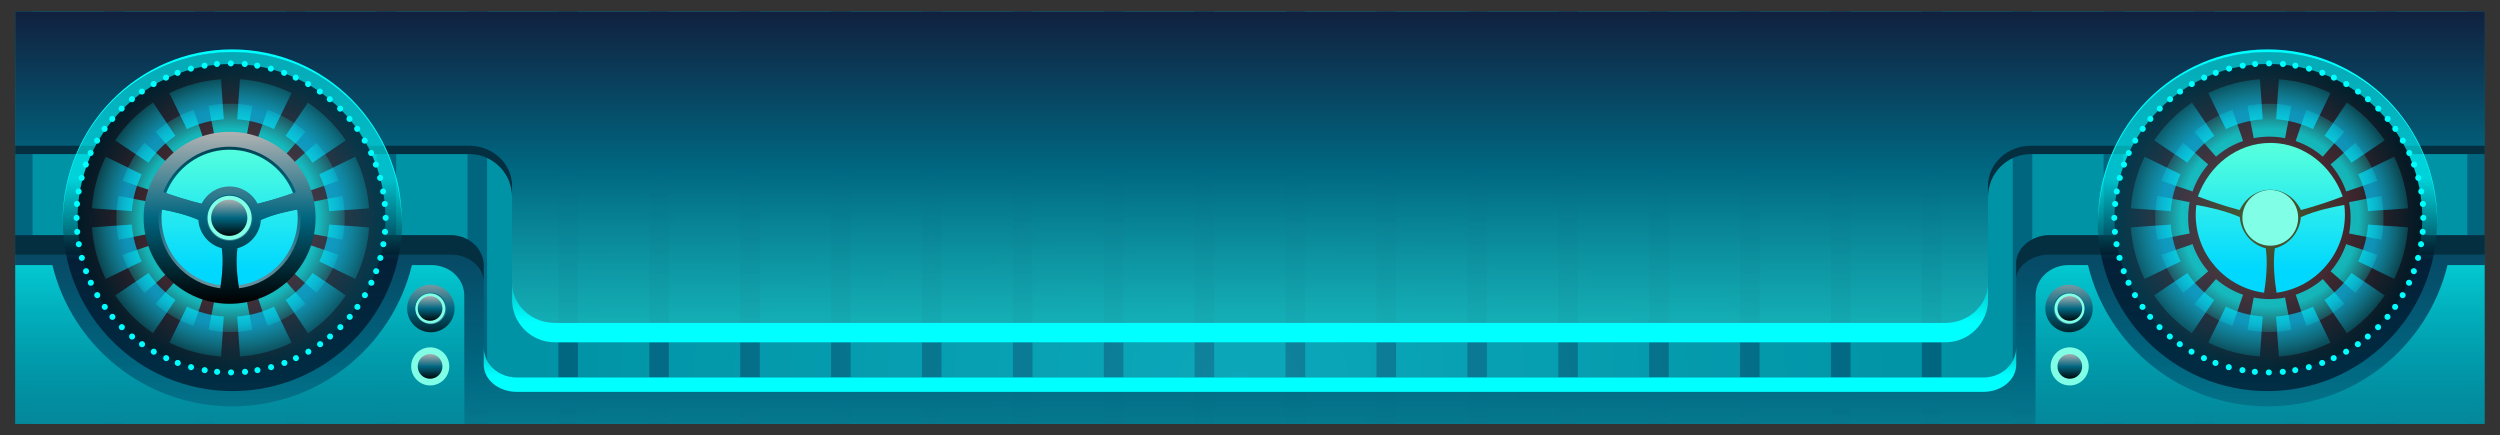
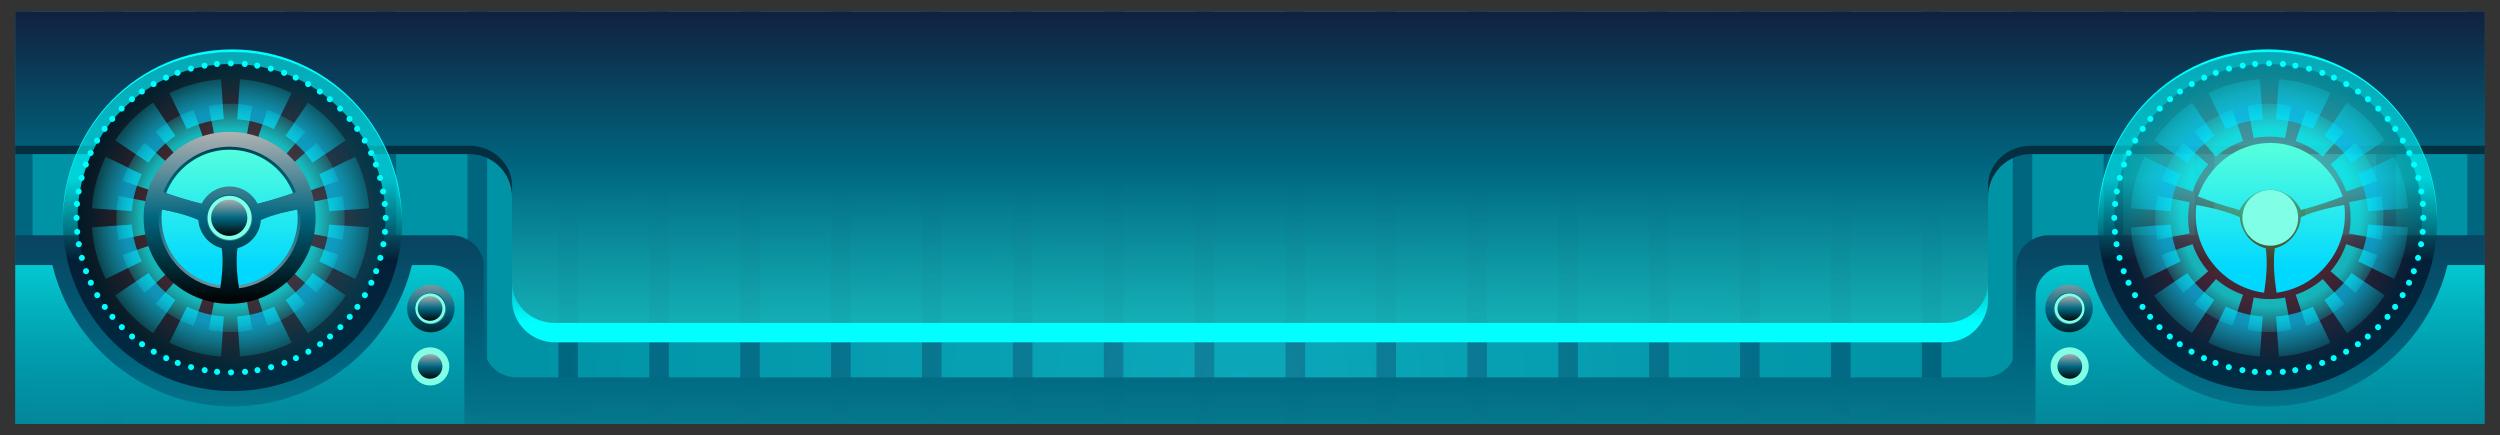
<svg xmlns="http://www.w3.org/2000/svg" xmlns:xlink="http://www.w3.org/1999/xlink" version="1.1" viewBox="0 0 1550 270">
  <rect x="0" y="0" width="1550" height="270" fill="#333333" stroke="none" />
  <defs>
    <linearGradient id="o">
      <stop stop-color="#102240" offset="0" />
      <stop stop-color="#006680" offset=".5" />
      <stop stop-color="#16b0b6" stop-opacity=".875" offset="1" />
    </linearGradient>
    <linearGradient id="p">
      <stop stop-color="#032f40" offset="0" />
      <stop stop-color="#0ff" offset="1" />
    </linearGradient>
    <linearGradient id="a">
      <stop stop-color="#b3b3b3" offset="0" />
      <stop stop-color="#006680" offset=".5" />
      <stop offset="1" />
    </linearGradient>
    <radialGradient id="q" cx="2174.8" cy="198.96" r="765.5" gradientTransform="matrix(1.139 0 0 .962 -317.98 14.683)" gradientUnits="userSpaceOnUse">
      <stop stop-color="#10839d" offset="0" />
      <stop stop-color="#006680" offset=".5" />
      <stop stop-color="#006680" offset="1" />
    </radialGradient>
    <linearGradient id="u" x1="1918.4" x2="1918.4" y1="-20.71" y2="167.78" gradientTransform="translate(-.006 .002)" gradientUnits="userSpaceOnUse" xlink:href="#o" />
    <linearGradient id="t" x1="1773.7" x2="1773.7" y1="89.794" y2="169.83" gradientTransform="translate(-.006 .002)" gradientUnits="userSpaceOnUse" xlink:href="#p" />
    <linearGradient id="s" x1="1997.2" x2="1997.2" y1="7.129" y2="350.97" gradientTransform="matrix(1 0 0 .922 9.2753e-5 17.158)" gradientUnits="userSpaceOnUse" xlink:href="#o" />
    <linearGradient id="r" x1="1734.6" x2="1734.6" y1="133.69" y2="189.93" gradientTransform="translate(-.016 .002)" gradientUnits="userSpaceOnUse" xlink:href="#p" />
    <linearGradient id="n" x1="1430.8" x2="1430.8" y1="69.559" y2="240" gradientUnits="userSpaceOnUse">
      <stop stop-color="#0ff" offset="0" />
      <stop stop-color="#0ff" stop-opacity="0" offset="1" />
    </linearGradient>
    <linearGradient id="m" x1="1652.3" x2="1652.3" y1="125.38" y2="77.011" gradientUnits="userSpaceOnUse">
      <stop stop-color="#000014" offset="0" />
      <stop stop-color="#0ff" offset="1" />
    </linearGradient>
    <radialGradient id="h" cx="2180.2" cy="92.069" r="765.5" gradientTransform="matrix(1.119 0 0 .945 -259.81 5.053)" gradientUnits="userSpaceOnUse">
      <stop stop-color="#b3b3b3" offset="0" />
      <stop stop-color="#006680" offset=".449" />
      <stop offset="1" />
    </radialGradient>
    <radialGradient id="g" cx="1583.8" cy="98.61" r="114.75" gradientUnits="userSpaceOnUse">
      <stop stop-color="#ff0" offset="0" />
      <stop stop-color="#ff2a2a" offset=".522" />
      <stop stop-color="#00112b" offset="1" />
    </radialGradient>
    <radialGradient id="f" cx="1558.5" cy="93.078" r="87.578" gradientTransform="matrix(1.283 -.344 .344 1.283 -472.89 509.41)" gradientUnits="userSpaceOnUse">
      <stop stop-color="#0ff" offset="0" />
      <stop stop-color="#00cbff" offset=".713" />
      <stop stop-color="#0ff" stop-opacity="0" offset="1" />
    </radialGradient>
    <radialGradient id="e" cx="1558.5" cy="93.078" r="87.578" gradientTransform="matrix(1.091 4.0482e-8 -4.0482e-8 1.091 -142.46 -8.508)" gradientUnits="userSpaceOnUse">
      <stop stop-color="#0ff" offset="0" />
      <stop stop-color="#0ff" offset=".713" />
      <stop stop-color="#0ff" stop-opacity="0" offset="1" />
    </radialGradient>
    <linearGradient id="l" x1="1592.4" x2="1592.4" y1="152.57" y2="20.687" gradientTransform="translate(-.016 .174)" gradientUnits="userSpaceOnUse">
      <stop stop-color="#00d8ff" offset="0" />
      <stop stop-color="#5fd" offset="1" />
    </linearGradient>
    <linearGradient id="k" x1="1564.5" x2="1564.5" y1="239.37" y2="-88.908" gradientTransform="translate(2.5875e-6 -1.9144e-6)" gradientUnits="userSpaceOnUse" xlink:href="#a" />
    <linearGradient id="j" x1="1631" x2="1631" y1="17.216" y2="202.38" gradientTransform="translate(-23 -13.998)" gradientUnits="userSpaceOnUse" xlink:href="#a" />
    <linearGradient id="i" x1="1596.4" x2="1596.4" y1="68.981" y2="141.64" gradientUnits="userSpaceOnUse" xlink:href="#a" />
    <linearGradient id="d" x1="1564.5" x2="1564.5" y1="239.37" y2="-88.908" gradientTransform="matrix(.577 0 0 .577 774.76 92.716)" gradientUnits="userSpaceOnUse" xlink:href="#a" />
    <linearGradient id="c" x1="1631" x2="1631" y1="53.721" y2="167.7" gradientTransform="matrix(.321 0 0 .321 1168.1 97.27)" gradientUnits="userSpaceOnUse" xlink:href="#a" />
    <linearGradient id="b" x1="1596.4" x2="1596.4" y1="68.981" y2="141.64" gradientUnits="userSpaceOnUse">
      <stop stop-color="#b3b3b3" offset="0" />
      <stop stop-color="#006680" offset=".505" />
      <stop offset="1" />
    </linearGradient>
  </defs>
  <g transform="translate(0 -782.36)">
    <g transform="matrix(1 0 0 1 -1390.7 812.29)">
      <g transform="translate(-1.0415e-5)">
        <path d="m1400.1 232.89h1531v-255.65h-1531z" fill="url(#q)" />
        <path d="m1410.9-22.756v255.66h44.204v-255.66h-44.204zm56.333 0v255.66h44.235v-255.66h-44.235zm56.396 0v255.66h44.204v-255.66h-44.204zm56.333 0v255.66h44.204v-255.66h-44.204zm56.364 0v255.66h44.235v-255.66h-44.235zm56.364 0v255.66h44.204v-255.66h-44.204zm56.333 0v255.66h44.203v-255.66h-44.203zm56.364 0v255.66h44.235v-255.66h-44.235zm56.364 0v255.66h44.204v-255.66h-44.204zm56.364 0v255.66h44.203v-255.66h-44.203zm56.333 0v255.66h44.235v-255.66h-44.235zm56.395 0v255.66h44.204v-255.66h-44.204zm56.333 0v255.66h44.203v-255.66h-44.203zm56.333 0v255.66h44.235v-255.66h-44.235zm56.395 0v255.66h44.204v-255.66h-44.204zm56.333 0v255.66h44.203v-255.66h-44.203zm56.364 0v255.66h44.235v-255.66h-44.235zm56.364 0v255.66h44.204v-255.66h-44.204zm56.364 0v255.66h44.204v-255.66h-44.204zm56.333 0v255.66h44.235v-255.66h-44.235zm56.395 0v255.66h44.203v-255.66h-44.203zm56.333 0v255.66h44.204v-255.66h-44.204zm56.333 0v255.66h44.235v-255.66h-44.235zm56.396 0v255.66h44.204v-255.66h-44.204zm56.333 0v255.66h44.204v-255.66h-44.204zm56.364 0v255.66h44.235v-255.66h-44.235zm56.364 0v255.66h44.204v-255.66h-44.204z" fill="#0ff" opacity=".296" />
      </g>
      <g transform="translate(3.9585e-5 -.008)">
        <path d="m1400.2-22.748v88.344h281.44c14.694 0 26.531 11.837 26.531 26.531v63.625c0 14.694 11.837 26.531 26.531 26.531h862.01c14.694 0 26.531-11.837 26.531-26.531v-63.625c0-14.694 11.837-26.531 26.531-26.531h281.44v-88.344h-1087.7z" fill="url(#u)" />
        <path d="m1400.2 60.44v5.156h281.44c14.694 0 26.531 11.837 26.531 26.531v-6.719c0-13.834-11.837-24.969-26.531-24.969h-281.44zm1249.6 0c-14.694 0-26.531 11.135-26.531 24.969v6.719c0-14.694 11.837-26.531 26.531-26.531h281.44v-5.156h-281.44zm-941.59 84.875v10.438c0 14.694 11.837 26.531 26.531 26.531h862.01c14.694 0 26.531-11.837 26.531-26.531v-10.438c0 13.834-11.837 24.969-26.531 24.969h-862.01c-14.694 0-26.531-11.135-26.531-24.969z" fill="url(#t)" />
      </g>
      <g transform="translate(0 .007)">
        <g transform="translate(-14.522 13)">
          <path d="m1414.7 102.92v116.97h1531v-116.97h-269.93c-11.36 0-20.5 8.427-20.5 18.9v50.333c0 10.474-9.139 18.9-20.5 18.9h-909.13c-11.36 0-19.809-8.449-20.5-18.9v-50.333c0-10.474-9.139-18.9-20.5-18.9z" fill="url(#s)" />
-           <path d="m1414.7 102.91v12h269.91c11.36 0 20.5 7.569 20.5 16.969v-10.062c0-10.474-9.14-18.906-20.5-18.906zm1261.1 0c-11.36 0-21.54 8.484-20.5 18.906v7.5c0.884-8.133 10.205-14.406 20.5-14.406h269.94v-12zm-970.66 69.25v10.906c0 9.399 9.14 16.938 20.5 16.938h909.15c11.36 0.089 20.5-7.538 20.5-16.938v-10.906c0 10.474-9.14 19.006-20.5 18.906h-909.15c-11.36 0-20.5-8.432-20.5-18.906z" fill="url(#r)" />
        </g>
        <g transform="translate(-14.522 12.985)">
          <g transform="translate(-.02)">
            <path transform="translate(0 .002)" d="m1414.7 121.41v98.5h278.44v-28.969c-0.01-0.095-0.025-0.186-0.031-0.281v-50.343c0-10.474-9.14-18.906-20.5-18.906h-11.969c-12.164 50.276-57.424 87.625-111.44 87.625-54.014 0-99.305-37.349-111.47-87.625h-23.031z" fill="url(#n)" />
            <path transform="matrix(1.044 0 0 1.044 -99.416 -12.495)" d="m1680.1 102.36c0 55.65-45.113 100.76-100.76 100.76-55.65 0-100.76-45.113-100.76-100.76 0-55.65 45.113-100.76 100.76-100.76 55.65 0 100.76 45.113 100.76 100.76z" fill="url(#m)" opacity=".582" />
            <g transform="matrix(.949 0 0 .949 78.567 4.822)">
              <path transform="translate(0 .002)" d="m1549.2-8.469c-55.517 0-100.53 45.014-100.53 100.53 0 55.517 45.014 100.53 100.53 100.53 55.517 0 100.5-45.014 100.5-100.53 0-55.517-44.983-100.53-100.5-100.53z" fill="url(#h)" />
              <g transform="matrix(.906 0 0 .906 141.94 8.635)">
                <path transform="matrix(.967 0 0 .967 21.901 -3.255)" d="m1698.5 98.61c0 63.375-51.375 114.75-114.75 114.75s-114.75-51.375-114.75-114.75 51.375-114.75 114.75-114.75 114.75 51.375 114.75 114.75z" fill="url(#g)" opacity=".264" />
                <g transform="matrix(.94 0 0 .94 87.606 4.555)">
                  <path d="m1530.9-9.858c-6.767 1.813-13.219 4.253-19.287 7.215l8.649 17.88c0.023-0.011 0.051-0.009 0.073-0.02l4.713 9.8c4.338-2.123 8.974-3.861 13.815-5.158 4.831-1.294 9.661-2.089 14.47-2.42l-0.782-10.853c0.012-7.802e-4 0.024-0.009 0.038-0.01l-1.413-19.819c-6.737 0.469-13.507 1.572-20.274 3.385zm-31.914 14.457c-11.557 7.77-21.361 17.666-28.967 28.982l16.497 11.17c0.011-0.015 0.017-0.032 0.027-0.046l8.995 6.094c5.427-8.084 12.424-15.119 20.685-20.661l-6.12-9.03c0.01-0.006 0.027-0.003 0.037-0.01l-11.1-16.498zm66.744-17.884-1.409 19.866c0.012 9.115e-4 0.025-0.011 0.037-0.01l-0.786 10.88c9.924 0.669 19.465 3.273 28.207 7.56l4.78-9.785c0.017 0.008 0.031 0.019 0.047 0.027l8.665-17.913c-12.244-5.997-25.647-9.676-39.541-10.626zm-103 59.488c-5.993 12.234-9.671 25.659-10.626 39.54l19.876 1.446c0-0.028 0.015-0.055 0.017-0.083l10.843 0.795c0.677-9.917 3.271-19.473 7.56-28.207l-9.812-4.733c0.015-0.032 0.038-0.061 0.053-0.093l-17.912-8.665zm155.2-41.584-11.2 16.46c0.023 0.015 0.034 0.048 0.057 0.064l-6.094 8.995c8.082 5.419 15.107 12.398 20.651 20.648l8.993-6.11c0.017 0.023 0.041 0.04 0.055 0.064l16.49-11.19c-7.9-11.546-17.8-21.333-29.1-28.931zm-165.8 95.731c0.468 6.743 1.58 13.537 3.395 20.311 1.81 6.756 4.25 13.191 7.205 19.251l17.87-8.686c0-0.012-0.01-0.025-0.01-0.037l9.791-4.749c-2.111-4.323-3.847-8.92-5.139-13.741-1.297-4.839-2.099-9.69-2.43-14.506l-10.854 0.782c0-0.012-0.01-0.025-0.01-0.037l-19.818 1.413zm202.07-54.144-17.87 8.686c0 0.012 0.01 0.025 0.01 0.037l-9.79 4.749c2.122 4.337 3.852 8.939 5.149 13.778 1.292 4.821 2.088 9.67 2.421 14.47l10.853-0.782c0 0.012 0.01 0.025 0.01 0.037l19.818-1.413c-0.47-6.726-1.575-13.518-3.385-20.274-1.815-6.774-4.249-13.213-7.215-19.287zm-158.64 89.122-8.993 6.11c-0.017-0.023-0.041-0.04-0.056-0.064l-16.48 11.227c7.768 11.545 17.656 21.295 28.963 28.893l11.18-16.46c-0.015-0.01-0.032-0.017-0.047-0.027l6.094-8.995c-8.093-5.427-15.113-12.42-20.661-20.685zm138.52-37.116c-0.672 9.931-3.255 19.498-7.55 28.244l9.775 4.743c-0.01 0.016-0.02 0.031-0.027 0.046l17.912 8.665c5.993-12.234 9.681-25.622 10.636-39.504l-19.886-1.483c0 0.028-0.015 0.055-0.017 0.083l-10.843-0.795zm-108.96 62.937-4.743 9.775c-0.025-0.012-0.058-5e-3 -0.083-0.017l-8.665 17.913c12.235 5.992 25.658 9.672 39.54 10.626l1.456-19.839c-0.028-2e-3 -0.056-0.015-0.083-0.017l0.795-10.843c-9.93-0.672-19.471-3.302-28.217-7.597zm96.278-25.798c-5.426 8.092-12.374 15.14-20.638 20.688l6.11 8.993c-0.024 0.015-0.041 0.041-0.063 0.057l11.18 16.453c11.546-7.767 21.294-17.656 28.893-28.963l-16.424-11.19c-0.016 0.023-0.049 0.034-0.063 0.057l-8.995-6.094zm-57.794 33.36 0.782 10.853c-0.012 9.9e-4 -0.025 9e-3 -0.037 0.01l1.413 19.819c6.738-0.469 13.552-1.545 20.321-3.358 6.768-1.814 13.171-4.279 19.241-7.242l-8.686-17.87c-0.011 5e-3 -0.026 5e-3 -0.038 0.01l-4.749-9.791c-4.331 2.118-8.9 3.881-13.732 5.175-4.832 1.295-9.707 2.062-14.516 2.394z" fill="url(#f)" opacity=".659" />
                  <path d="m1558.5 5.5c-5.757 0-11.397 0.565-16.844 1.625l3.062 16.031c0.02-0.004 0.042 0.004 0.062 0l1.656 8.781c3.895-0.763 7.944-1.156 12.063-1.156 4.11 0 8.112 0.397 12 1.156l1.687-8.781c0.01 2e-3 0.021-2e-3 0.031 0l3.094-16.031c-5.447-1.06-11.056-1.625-16.812-1.625zm-28.406 4.688c-10.826 3.709-20.713 9.479-29.156 16.844l10.719 12.375c0.011-0.01 0.02-0.022 0.031-0.031l5.844 6.75c6.027-5.262 13.078-9.358 20.812-12l-2.938-8.469c0.01-0.003 0.022 0.003 0.031 0l-5.344-15.469zm56.781 0-5.344 15.469c0.01 0.003 0.022-0.003 0.031 0l-2.937 8.469c7.735 2.642 14.754 6.738 20.781 12l5.875-6.75c0.011 0.01 0.02 0.022 0.031 0.031l10.688-12.375c-8.443-7.364-18.299-13.134-29.125-16.844zm-94.406 25.312c-7.359 8.436-13.134 18.31-16.844 29.125l15.469 5.375c0.01-0.022 0.024-0.041 0.031-0.062l8.437 2.938c2.646-7.728 6.737-14.761 12-20.781l-6.781-5.844c0.019-0.022 0.043-0.041 0.062-0.062l-12.375-10.688zm132.03 0-12.375 10.688c0.015 0.017 0.016 0.045 0.031 0.062l-6.75 5.844c5.263 6.02 9.354 13.054 12 20.781l8.438-2.938c0.01 0.022 0.024 0.041 0.031 0.062l15.469-5.375c-3.71-10.815-9.485-20.689-16.844-29.125zm-151.97 40.719c-1.062 5.452-1.625 11.081-1.625 16.844 0 5.747 0.568 11.374 1.625 16.813l16.031-3.094v-0.031l8.781-1.688c-0.756-3.88-1.156-7.899-1.156-12 0-4.117 0.394-8.137 1.156-12.031l-8.781-1.688v-0.031l-16.031-3.094zm171.91 0-16.031 3.094v0.031l-8.781 1.688c0.762 3.894 1.156 7.914 1.156 12.031 0 4.101-0.4 8.12-1.156 12l8.781 1.688v0.031l16.031 3.094c1.057-5.438 1.625-11.065 1.625-16.813 0-5.763-0.562-11.392-1.625-16.844zm-144.88 37-8.437 2.938c-0.01-0.022-0.024-0.041-0.031-0.062l-15.469 5.406c3.71 10.816 9.485 20.658 16.844 29.094l12.375-10.688c-0.01-0.011-0.022-0.02-0.031-0.031l6.75-5.844c-5.27-6.029-9.354-13.073-12-20.812zm117.84 0c-2.646 7.74-6.73 14.784-12 20.812l6.75 5.844c-0.01 0.011-0.022 0.02-0.031 0.031l12.375 10.688c7.359-8.436 13.134-18.278 16.844-29.094l-15.469-5.406c-0.01 0.022-0.024 0.041-0.031 0.062l-8.438-2.938zm-99.875 26.781-5.844 6.75c-0.017-0.015-0.046-0.017-0.062-0.031l-10.688 12.375c8.437 7.359 18.309 13.134 29.125 16.844l5.375-15.438c-0.022-8e-3 -0.041-0.024-0.062-0.031l2.937-8.438c-7.739-2.646-14.753-6.762-20.781-12.031zm81.906 0c-6.028 5.269-13.042 9.386-20.781 12.031l2.938 8.438c-0.022 8e-3 -0.04 0.024-0.062 0.031l5.375 15.438c10.816-3.71 20.657-9.485 29.094-16.844l-10.656-12.375c-0.017 0.015-0.046 0.017-0.062 0.031l-5.844-6.75zm-52.969 14.188-1.688 8.781c-0.01-2e-3 -0.021 2e-3 -0.031 0l-3.094 16.031c5.448 1.061 11.086 1.656 16.844 1.656 5.758 0 11.365-0.596 16.812-1.656l-3.094-16.031c-0.01 2e-3 -0.021-2e-3 -0.031 0l-1.687-8.781c-3.888 0.76-7.89 1.188-12 1.188-4.11 0-8.143-0.428-12.031-1.188z" fill="url(#e)" opacity=".659" />
                  <g transform="matrix(.713 0 0 .713 436.95 24.324)">
                    <path transform="translate(5.5 -1.737)" d="m1596.5 98.11c0 16.569-13.432 30-30 30s-30-13.431-30-30 13.432-30 30-30 30 13.431 30 30z" fill="#80ffe6" />
                    <path d="m1569.8 15.799c-34.558 0.945-63.879 24.588-75.75 57.594 10.56 4.001 27.922 10.191 45 14.625 6.085-12.939 18.541-21.812 32.906-21.812s26.822 8.873 32.906 21.812c17.089-4.434 34.478-10.626 45.031-14.625-12.109-33.697-42.438-57.594-77.938-57.594-0.721 0-1.439-0.02-2.156 0zm-77.469 66.719c-0.423 3.432-0.625 6.891-0.625 10.438 0 43.012 32.046 78.523 73.562 84 1.972-12.418 4.167-31.942 1.812-47.781-15.286-3.948-26.8-17.332-27.938-33.563-15.826-7.064-35.306-11.134-46.812-13.094zm159.25 0c-11.507 1.96-30.986 6.03-46.812 13.094-1.138 16.23-12.62 29.615-27.906 33.563-2.354 15.839-0.191 35.363 1.781 47.781 41.516-5.476 73.594-40.988 73.594-84 0-3.546-0.233-7.005-0.656-10.438z" fill="url(#l)" />
                    <path d="m1569.7 7.766c-47.882 1.213-86.336 40.437-86.336 88.611 0 48.939 39.673 88.611 88.611 88.611s88.611-39.673 88.611-88.611c0-48.939-39.673-88.611-88.611-88.611-0.765 0-1.515-0.019-2.275 0zm0.389 15.327c0.629-0.016 1.254 0 1.886 0 31.132 0 57.725 19.409 68.344 46.79-9.255 3.249-24.5 8.281-39.486 11.885-5.336-10.514-16.261-17.722-28.858-17.722-12.598 0-23.522 7.208-28.858 17.722-14.977-3.603-30.195-8.634-39.456-11.885 10.411-26.82 36.122-46.022 66.428-46.79zm1.9 49.545c13.113 0 23.739 10.626 23.739 23.739s-10.626 23.739-23.739 23.739-23.739-10.626-23.739-23.739 10.626-23.739 23.739-23.739zm-72.715 14.699c9.95 1.695 26.788 5.208 40.474 11.316 0.984 14.035 10.91 25.625 24.128 29.038 2.036 13.696 0.148 30.574-1.557 41.312-35.9-4.736-63.614-35.432-63.614-72.625 0-3.066 0.203-6.073 0.569-9.041zm145.34 0c0.033-0.006 0.057 0.005 0.09 0 0.365 2.965 0.569 5.977 0.569 9.041 0 37.193-27.715 67.89-63.614 72.625-1.705-10.738-3.593-27.615-1.557-41.312 13.218-3.414 23.145-15.004 24.128-29.038 13.643-6.094 30.421-9.614 40.384-11.316z" fill="url(#k)" />
                    <path d="m1569.6 3.877c-50 1.266-90.1 42.212-90.1 92.5 0 51.086 41.414 92.5 92.5 92.5s92.5-41.414 92.5-92.5-41.414-92.5-92.5-92.5c-0.798 0-1.582-0.02-2.375 0zm0.406 16c0.656-0.017 1.309 0 1.969 0 32.499 0 60.258 20.261 71.344 48.844-9.661 3.392-25.575 8.645-41.219 12.406-5.57-10.975-16.975-18.5-30.125-18.5s-24.555 7.525-30.125 18.5c-15.634-3.761-31.52-9.013-41.188-12.406 10.868-27.997 37.707-48.042 69.344-48.844zm2 51.719c13.689 0 24.781 11.093 24.781 24.781 0 13.689-11.092 24.781-24.781 24.781s-24.781-11.093-24.781-24.781c0-13.689 11.092-24.781 24.781-24.781zm-75.906 15.344c10.387 1.769 27.964 5.436 42.25 11.812 1.027 14.651 11.389 26.749 25.187 30.312 2.125 14.298 0.155 31.916-1.625 43.125-37.475-4.944-66.406-36.987-66.406-75.812 0-3.201 0.212-6.34 0.594-9.438zm151.72 0c0.034-0.006 0.06 0.006 0.094 0 0.381 3.095 0.594 6.239 0.594 9.438 0 38.825-28.931 70.869-66.406 75.812-1.78-11.209-3.75-28.827-1.625-43.125 13.798-3.563 24.161-15.662 25.187-30.312 14.242-6.361 31.756-10.036 42.156-11.812z" fill="url(#j)" />
                    <path transform="matrix(.577 0 0 .577 656.91 35.698)" d="m1619 105.11c0 18.64-15.11 33.75-33.75 33.75s-33.75-15.11-33.75-33.75 15.11-33.75 33.75-33.75 33.75 15.11 33.75 33.75z" fill="url(#i)" />
                  </g>
                </g>
                <path d="m1552.8-21.543c-1.206 0-2.185 0.978-2.185 2.185s0.979 2.185 2.185 2.185c1.207 0 2.185-0.978 2.185-2.185s-0.978-2.185-2.185-2.185zm-10.232 0.437c-1.202 0.109-2.075 1.202-1.966 2.403 0.108 1.202 1.162 2.079 2.367 1.966 0.3-0.027 0.624-0.121 0.874-0.255 0.737-0.405 1.173-1.22 1.092-2.112-0.096-1.052-0.922-1.885-1.93-2.003-0.144-0.017-0.287-0.014-0.437 0zm20.064 0c-1.008 0.118-1.835 0.951-1.93 2.003-0.082 0.892 0.355 1.706 1.093 2.112 0.25 0.134 0.574 0.228 0.874 0.255 1.205 0.112 2.259-0.765 2.367-1.966s-0.764-2.294-1.966-2.403c-0.15-0.014-0.293-0.017-0.437 0zm-28.73 1.202c-0.145-0.004-0.325 0.011-0.473 0.036-1.189 0.206-1.954 1.324-1.748 2.513 0.206 1.189 1.324 1.99 2.513 1.784 1.188-0.206 1.99-1.36 1.784-2.549-0.18-1.04-1.06-1.753-2.075-1.784zm37.833 0c-1.016 0.031-1.895 0.744-2.076 1.784-0.206 1.189 0.596 2.343 1.784 2.549 1.189 0.206 2.307-0.595 2.513-1.784s-0.559-2.307-1.748-2.513c-0.148-0.026-0.328-0.041-0.473-0.036zm-47.883 2.148c-0.145 0.008-0.291 0.034-0.437 0.073-1.166 0.312-1.841 1.529-1.529 2.695 0.312 1.165 1.491 1.845 2.658 1.529 0.291-0.078 0.577-0.226 0.801-0.401 0.657-0.525 0.96-1.393 0.728-2.258-0.274-1.02-1.208-1.695-2.221-1.639zm57.569 0c-0.869 0.103-1.654 0.746-1.893 1.639-0.313 1.165 0.4 2.346 1.566 2.658 1.165 0.312 2.346-0.364 2.658-1.529 0.312-1.165-0.364-2.382-1.529-2.695-0.146-0.039-0.292-0.064-0.437-0.073-0.127-0.008-0.24-0.015-0.364 0zm-66.89 3.022c-0.283-0.014-0.591 0.042-0.874 0.146-1.133 0.416-1.727 1.671-1.311 2.804 0.416 1.133 1.671 1.727 2.804 1.311 1.132-0.416 1.727-1.671 1.311-2.804-0.312-0.85-1.079-1.416-1.93-1.456zm76.576 0c-0.85 0.041-1.618 0.607-1.93 1.456-0.416 1.133 0.178 2.388 1.311 2.804 1.133 0.416 2.388-0.178 2.804-1.311 0.416-1.133-0.178-2.388-1.311-2.804-0.283-0.104-0.59-0.159-0.874-0.146zm-85.206 3.459c-0.125 0.007-0.24 0.044-0.364 0.073-0.141 0.033-0.3 0.082-0.437 0.146-1.095 0.507-1.526 1.818-1.02 2.913 0.507 1.095 1.782 1.563 2.877 1.056 1.101-0.507 1.599-1.782 1.092-2.877-0.388-0.838-1.274-1.357-2.148-1.311zm93.836 0c-0.874-0.047-1.76 0.472-2.148 1.311-0.507 1.095-0.01 2.37 1.092 2.877 1.095 0.507 2.37 0.039 2.877-1.056 0.506-1.095 0.076-2.406-1.02-2.913-0.137-0.063-0.295-0.112-0.437-0.146-0.124-0.029-0.239-0.066-0.364-0.073zm-102.87 4.661c-0.281 0.035-0.576 0.14-0.837 0.291-1.045 0.603-1.404 1.941-0.801 2.986 0.603 1.045 1.941 1.404 2.986 0.801 1.045-0.603 1.404-1.941 0.801-2.986-0.453-0.784-1.303-1.197-2.148-1.092zm111.5 0c-0.7 0.049-1.371 0.439-1.748 1.092-0.604 1.045-0.244 2.383 0.801 2.986 1.045 0.603 2.382 0.244 2.986-0.801 0.603-1.045 0.244-2.383-0.801-2.986-0.392-0.226-0.818-0.321-1.238-0.291zm-119.76 5.389c-0.427 0.011-0.868 0.176-1.238 0.437-0.986 0.695-1.168 2.036-0.473 3.022 0.695 0.986 1.999 1.209 2.986 0.51 0.247-0.174 0.469-0.341 0.619-0.583 0.45-0.723 0.448-1.7-0.072-2.44-0.348-0.493-0.868-0.809-1.42-0.91-0.138-0.025-0.258-0.04-0.4-0.036zm128.43 0c-0.142-0.004-0.263 0.011-0.401 0.036-0.552 0.101-1.073 0.417-1.42 0.91-0.521 0.74-0.523 1.717-0.073 2.44 0.15 0.241 0.372 0.409 0.619 0.583 0.987 0.7 2.291 0.477 2.986-0.51 0.695-0.986 0.513-2.327-0.473-3.022-0.37-0.26-0.811-0.426-1.238-0.437zm-135.78 5.535c-0.418 0.042-0.818 0.22-1.165 0.51-0.926 0.773-1.064 2.132-0.291 3.059 0.773 0.927 2.168 1.064 3.095 0.291 0.927-0.773 1.028-2.168 0.255-3.095-0.483-0.579-1.196-0.835-1.893-0.765zm142.63 0c-0.522 0.073-1.021 0.33-1.383 0.765-0.773 0.927-0.672 2.322 0.255 3.095 0.927 0.773 2.322 0.635 3.095-0.291 0.773-0.927 0.635-2.286-0.291-3.059-0.347-0.29-0.746-0.467-1.165-0.51-0.175-0.018-0.336-0.024-0.51 0zm-149.84 6.773c-0.561-0.006-1.139 0.229-1.566 0.655-0.853 0.853-0.817 2.205 0.036 3.059 0.853 0.853 2.205 0.858 3.058 0 0.213-0.213 0.404-0.429 0.51-0.692 0.32-0.789 0.13-1.727-0.51-2.367-0.426-0.427-0.968-0.65-1.529-0.655zm157.34 0c-0.494 0.049-0.974 0.282-1.347 0.655-0.854 0.853-0.817 2.242 0.036 3.095 0.853 0.853 2.205 0.853 3.059 0 0.853-0.853 0.889-2.242 0.036-3.095-0.106-0.107-0.243-0.211-0.364-0.291-0.424-0.28-0.926-0.413-1.42-0.364zm-163.89 7.428c-0.698-0.071-1.41 0.222-1.893 0.801-0.773 0.927-0.636 2.286 0.291 3.059 0.927 0.773 2.286 0.672 3.059-0.255 0.773-0.927 0.635-2.322-0.291-3.095-0.347-0.29-0.746-0.467-1.165-0.51zm170.67 0c-0.419 0.042-0.818 0.22-1.165 0.51-0.926 0.773-1.064 2.168-0.291 3.095 0.773 0.927 2.132 1.028 3.059 0.255 0.927-0.773 1.064-2.132 0.291-3.059-0.483-0.579-1.196-0.872-1.893-0.801zm-176.57 7.173c-0.495 0.036-0.977 0.234-1.347 0.583-0.106 0.1-0.205 0.241-0.291 0.364-0.695 0.986-0.44 2.327 0.546 3.022 0.987 0.695 2.328 0.476 3.022-0.51 0.695-0.986 0.513-2.364-0.473-3.059-0.431-0.304-0.961-0.436-1.456-0.401zm182.1 0c-0.373 0.041-0.769 0.172-1.092 0.401-0.987 0.695-1.168 2.072-0.473 3.059 0.695 0.986 2.036 1.205 3.022 0.51 0.986-0.695 1.241-2.036 0.546-3.022-0.087-0.123-0.186-0.265-0.291-0.364-0.37-0.348-0.852-0.547-1.347-0.583-0.124-9e-3 -0.24-0.014-0.364 0zm-187.49 8.484c-0.7 0.049-1.371 0.439-1.748 1.092-0.603 1.045-0.244 2.382 0.801 2.986 1.045 0.603 2.382 0.244 2.986-0.801 0.603-1.045 0.244-2.382-0.801-2.986-0.392-0.226-0.818-0.321-1.238-0.291zm192.84 0c-0.282 0.035-0.576 0.14-0.838 0.291-1.045 0.603-1.404 1.941-0.801 2.986 0.603 1.045 1.941 1.404 2.986 0.801 1.045-0.603 1.404-1.941 0.801-2.986-0.453-0.784-1.303-1.197-2.148-1.092zm-197.25 8.957c-0.856-0.033-1.732 0.381-2.112 1.202-0.507 1.095-0.01 2.406 1.093 2.913 1.095 0.507 2.372 0.043 2.877-1.056 0.126-0.274 0.209-0.59 0.218-0.874h0.036c0.028-0.851-0.453-1.586-1.274-1.966-0.274-0.127-0.552-0.207-0.838-0.218zm202.05 0c-0.285 0.011-0.564 0.092-0.838 0.218-0.821 0.38-1.302 1.115-1.274 1.966h0.036c0.01 0.284 0.093 0.6 0.218 0.874 0.505 1.099 1.782 1.563 2.877 1.056 1.101-0.507 1.599-1.818 1.092-2.913-0.38-0.821-1.256-1.235-2.112-1.202zm-205.73 8.302c-0.851 0.041-1.618 0.607-1.93 1.456-0.416 1.133 0.178 2.388 1.311 2.804 1.133 0.416 2.388-0.178 2.804-1.311 0.416-1.132-0.178-2.388-1.311-2.804-0.283-0.104-0.59-0.159-0.874-0.146zm209.41 0c-0.284-0.014-0.591 0.042-0.874 0.146-1.132 0.416-1.727 1.671-1.311 2.804 0.416 1.133 1.671 1.727 2.804 1.311 1.133-0.416 1.727-1.671 1.311-2.804-0.312-0.849-1.079-1.416-1.93-1.456zm2.731 9.613c-0.128 0.011-0.273 0.039-0.401 0.073-1.165 0.312-1.842 1.493-1.529 2.658 0.312 1.165 1.492 1.878 2.658 1.566 1.165-0.312 1.878-1.529 1.566-2.695-0.039-0.146-0.082-0.271-0.146-0.401-0.398-0.795-1.253-1.276-2.148-1.202zm-215.34 0.036c-0.849 0.113-1.623 0.692-1.857 1.566-0.312 1.166 0.4 2.346 1.566 2.658 1.165 0.312 2.348-0.36 2.658-1.529 0.079-0.291 0.113-0.593 0.073-0.874h0.036c-0.117-0.843-0.728-1.514-1.602-1.748-0.291-0.078-0.591-0.111-0.874-0.073zm-1.93 9.759c-1.016 0.031-1.895 0.78-2.075 1.821-0.206 1.189 0.595 2.307 1.784 2.513 1.189 0.206 2.307-0.595 2.513-1.784 0.206-1.189-0.595-2.307-1.784-2.513-0.148-0.026-0.292-0.041-0.437-0.036zm219.68 0c-0.145-0.004-0.288 0.011-0.437 0.036-1.189 0.206-1.99 1.324-1.784 2.513 0.206 1.189 1.324 1.99 2.512 1.784 1.189-0.206 1.99-1.324 1.784-2.513-0.18-1.04-1.06-1.79-2.076-1.821zm-220.99 8.994c-0.894 0.079-1.674 0.714-1.93 1.566-0.04 0.139-0.058 0.25-0.072 0.401-0.109 1.202 0.801 2.294 2.003 2.403 1.202 0.109 2.258-0.801 2.367-2.003 0.109-1.202-0.764-2.258-1.966-2.367-0.132-0.012-0.273-0.011-0.401 0zm221.9 0c-1.202 0.109-2.075 1.165-1.966 2.367 0.108 1.202 1.165 2.111 2.367 2.003 1.202-0.109 2.112-1.202 2.003-2.403-0.014-0.15-0.032-0.262-0.072-0.401-0.256-0.851-1.035-1.487-1.93-1.566-0.128-0.011-0.269-0.012-0.401 0zm-222 10.016c-1.207-3.3e-5 -2.185 0.978-2.185 2.185 0 1.207 0.978 2.185 2.185 2.185 1.207 3.8e-5 2.185-0.978 2.185-2.185 0-1.206-0.978-2.185-2.185-2.185zm222.85 0c-1.207-3.4e-5 -2.185 0.978-2.185 2.185 0 1.207 0.978 2.185 2.185 2.185 1.206 3.4e-5 2.185-0.978 2.185-2.185 0-1.206-0.978-2.185-2.185-2.185zm-222.59 10.086c-1.202 0.109-2.111 1.202-2.003 2.403 0.108 1.202 1.165 2.039 2.367 1.93 1.202-0.109 2.111-1.129 2.003-2.33-0.026-0.3-0.121-0.623-0.255-0.874-0.301-0.563-0.828-0.964-1.456-1.092-0.209-0.043-0.43-0.057-0.655-0.036zm222.3 0c-0.225-0.02-0.446-0.006-0.655 0.036-0.629 0.128-1.156 0.529-1.456 1.092-0.134 0.25-0.228 0.574-0.255 0.874-0.109 1.202 0.801 2.222 2.003 2.33 1.202 0.109 2.258-0.728 2.367-1.93 0.109-1.202-0.801-2.294-2.003-2.403zm-220.88 8.921c-0.145-4e-3 -0.288 0.011-0.437 0.036-1.189 0.206-1.99 1.36-1.784 2.549 0.206 1.189 1.324 1.954 2.513 1.748 1.189-0.206 1.99-1.324 1.784-2.513-0.18-1.04-1.06-1.79-2.075-1.821zm219.46 0c-1.016 0.031-1.895 0.78-2.076 1.821-0.206 1.189 0.595 2.307 1.784 2.513 1.189 0.206 2.306-0.559 2.512-1.748 0.206-1.189-0.559-2.343-1.748-2.549-0.148-0.026-0.328-0.041-0.473-0.036zm-217.24 9.868c-0.213-6e-3 -0.437 0.014-0.655 0.073-1.166 0.312-1.878 1.529-1.566 2.695 0.312 1.165 1.493 1.805 2.658 1.493 1.166-0.312 1.878-1.456 1.566-2.622-0.079-0.291-0.226-0.577-0.401-0.801-0.392-0.504-0.961-0.819-1.602-0.838zm214.84 0c-0.838 0.123-1.587 0.728-1.821 1.602-0.312 1.165 0.364 2.346 1.529 2.658 1.166 0.312 2.418-0.328 2.731-1.493 0.039-0.145 0.028-0.292 0.036-0.437l0.036-0.036c0.061-1.014-0.655-1.948-1.675-2.221-0.291-0.078-0.558-0.114-0.838-0.073zm-211.81 9.577c-0.283-0.014-0.591 0.042-0.874 0.146-1.133 0.416-1.727 1.671-1.311 2.804 0.416 1.133 1.671 1.691 2.804 1.274 1.133-0.416 1.727-1.671 1.311-2.804-0.312-0.849-1.079-1.379-1.93-1.42zm208.97 0c-0.851 0.041-1.618 0.571-1.93 1.42-0.416 1.133 0.178 2.388 1.311 2.804 1.132 0.416 2.388-0.142 2.804-1.274 0.416-1.132-0.178-2.388-1.311-2.804-0.283-0.104-0.59-0.159-0.874-0.146zm-205.7 8.338c-0.282 7e-3 -0.527 0.092-0.801 0.218-0.958 0.443-1.507 1.487-1.275 2.476l0.036 0.036c0.032 0.141 0.044 0.301 0.109 0.437 0.507 1.095 1.854 1.49 2.95 0.983 1.095-0.507 1.563-1.782 1.056-2.877-0.38-0.821-1.228-1.296-2.075-1.274zm202.42 0c-0.847-0.022-1.696 0.453-2.075 1.274-0.507 1.095-0.039 2.37 1.056 2.877 1.095 0.507 2.442 0.111 2.949-0.983 0.064-0.136 0.078-0.296 0.109-0.437l0.036-0.036c0.233-0.989-0.316-2.033-1.274-2.476-0.274-0.127-0.519-0.211-0.801-0.218zm-197.98 8.957c-0.282 0.035-0.576 0.14-0.838 0.291-1.045 0.603-1.404 1.941-0.801 2.986 0.603 1.045 1.941 1.404 2.986 0.801 1.045-0.603 1.404-1.941 0.801-2.986-0.453-0.784-1.303-1.197-2.148-1.092zm193.13 0c-0.7 0.05-1.371 0.439-1.748 1.092-0.603 1.045-0.244 2.382 0.801 2.986 1.045 0.603 2.382 0.244 2.986-0.801 0.603-1.045 0.244-2.382-0.801-2.986-0.392-0.226-0.818-0.321-1.238-0.291zm-187.78 8.484c-0.312 0.049-0.633 0.169-0.91 0.364-0.986 0.695-1.241 2.072-0.546 3.059 0.695 0.986 2.072 1.205 3.059 0.51 0.986-0.695 1.209-2.035 0.51-3.022-0.173-0.247-0.378-0.469-0.619-0.619-0.181-0.112-0.345-0.165-0.546-0.218-0.301-0.08-0.634-0.122-0.947-0.073zm182.36 0c-0.156 9e-3 -0.323 0.033-0.473 0.073-0.201 0.054-0.365 0.106-0.546 0.218-0.241 0.15-0.445 0.372-0.619 0.619-0.7 0.987-0.477 2.327 0.51 3.022 0.987 0.695 2.364 0.477 3.059-0.51 0.695-0.986 0.44-2.364-0.546-3.059-0.416-0.293-0.915-0.391-1.383-0.364zm-176.75 7.173c-0.419 0.042-0.818 0.22-1.165 0.51-0.927 0.773-1.064 2.132-0.291 3.059 0.773 0.927 2.132 1.064 3.059 0.291 0.926-0.773 1.064-2.168 0.291-3.095-0.483-0.579-1.196-0.835-1.893-0.765zm171.1 0c-0.522 0.073-1.021 0.33-1.384 0.765-0.773 0.927-0.635 2.322 0.291 3.095 0.927 0.773 2.286 0.635 3.059-0.291 0.773-0.927 0.635-2.286-0.291-3.059-0.347-0.29-0.747-0.467-1.165-0.51-0.174-0.018-0.336-0.024-0.51 0zm-164.33 7.428c-0.466 0.054-0.914 0.259-1.274 0.619-0.853 0.853-0.889 2.242-0.036 3.095 0.853 0.853 2.242 0.853 3.095 0 0.853-0.853 0.858-2.242 0-3.095-0.213-0.213-0.465-0.367-0.728-0.473-0.197-0.08-0.376-0.127-0.583-0.146-0.155-0.014-0.318-0.018-0.473 0zm157.81 0c-0.558 7e-3 -1.103 0.193-1.529 0.619-0.853 0.853-0.858 2.242 0 3.095 0.853 0.853 2.242 0.853 3.095 0 0.107-0.106 0.212-0.206 0.291-0.328 0.56-0.848 0.455-2.021-0.291-2.767-0.426-0.427-1.008-0.626-1.566-0.619zm-150.46 6.773c-0.522 0.073-1.021 0.33-1.384 0.765-0.773 0.927-0.635 2.322 0.291 3.095 0.926 0.773 2.286 0.635 3.059-0.291 0.773-0.927 0.672-2.286-0.255-3.059-0.347-0.29-0.783-0.467-1.202-0.51-0.174-0.018-0.336-0.024-0.51 0zm142.85 0c-0.419 0.042-0.854 0.22-1.202 0.51-0.927 0.773-1.028 2.132-0.255 3.059 0.773 0.927 2.132 1.064 3.059 0.291 0.926-0.773 1.064-2.168 0.291-3.095-0.483-0.579-1.196-0.835-1.893-0.765zm-135.31 5.498c-0.138-1e-3 -0.263 0.014-0.401 0.036-0.551 0.088-1.109 0.381-1.456 0.874-0.608 0.863-0.514 2.064 0.182 2.804 0.1 0.106 0.24 0.169 0.364 0.255 0.986 0.695 2.364 0.477 3.059-0.51 0.7-0.987 0.44-2.364-0.546-3.059-0.37-0.261-0.786-0.396-1.202-0.401zm128.28 0c-0.415 4e-3 -0.832 0.14-1.202 0.401-0.986 0.695-1.246 2.071-0.546 3.059 0.695 0.986 2.072 1.204 3.059 0.51 0.123-0.086 0.265-0.149 0.364-0.255 0.696-0.74 0.79-1.941 0.182-2.804-0.347-0.493-0.905-0.785-1.456-0.874-0.138-0.022-0.262-0.038-0.401-0.036zm-120.02 5.426c-0.7 0.049-1.371 0.439-1.748 1.092-0.604 1.045-0.244 2.383 0.801 2.986 1.045 0.603 2.382 0.244 2.986-0.801 0.603-1.045 0.244-2.383-0.801-2.986-0.392-0.226-0.818-0.321-1.238-0.291zm111.35 0c-0.282 0.035-0.576 0.14-0.837 0.291-1.045 0.603-1.404 1.941-0.801 2.986 0.603 1.045 1.941 1.404 2.986 0.801 1.045-0.603 1.404-1.941 0.801-2.986-0.453-0.784-1.303-1.197-2.148-1.092zm-102.21 4.624c-0.851-0.028-1.623 0.453-2.003 1.274-0.507 1.095-0.075 2.406 1.02 2.913 1.095 0.507 2.406 2e-3 2.913-1.092 0.507-1.095 0.039-2.37-1.056-2.877-0.274-0.127-0.59-0.209-0.874-0.218zm93.472 0c-0.284 9e-3 -0.6 0.092-0.874 0.218-1.095 0.507-1.563 1.782-1.056 2.877 0.507 1.095 1.818 1.599 2.913 1.092 1.095-0.507 1.526-1.818 1.02-2.913-0.38-0.821-1.152-1.303-2.003-1.274zm-85.315 3.459c-0.851 0.041-1.618 0.607-1.93 1.456-0.416 1.133 0.178 2.388 1.311 2.804 1.133 0.416 2.388-0.178 2.804-1.311 0.416-1.133-0.178-2.388-1.311-2.804-0.283-0.104-0.591-0.159-0.874-0.146zm77.159 0c-0.283-0.014-0.591 0.042-0.874 0.146-1.132 0.416-1.727 1.671-1.311 2.804 0.416 1.133 1.671 1.727 2.804 1.311 1.133-0.416 1.727-1.671 1.311-2.804-0.312-0.85-1.079-1.416-1.93-1.456zm-67.728 3.059c-0.843 0.117-1.55 0.728-1.784 1.602-0.312 1.165 0.364 2.382 1.529 2.695 1.165 0.312 2.345-0.4 2.658-1.566 0.312-1.165-0.364-2.346-1.529-2.658-0.291-0.078-0.593-0.112-0.874-0.073zm57.86 0c-0.145 9e-3 -0.291 0.034-0.437 0.073-1.165 0.312-1.845 1.49-1.529 2.658 0.312 1.165 1.493 1.878 2.658 1.566 0.146-0.038 0.307-0.08 0.437-0.146 0.909-0.455 1.402-1.529 1.129-2.549-0.273-1.02-1.242-1.668-2.258-1.602zm-47.81 2.148c-1.016 0.031-1.895 0.78-2.075 1.821-0.206 1.189 0.596 2.307 1.784 2.513 1.189 0.206 2.307-0.595 2.513-1.784s-0.595-2.307-1.784-2.513c-0.149-0.026-0.292-0.041-0.437-0.036zm38.197 0c-0.145-4e-3 -0.288 0.011-0.437 0.036-1.189 0.206-1.99 1.324-1.784 2.513 0.206 1.189 1.36 1.99 2.549 1.784 1.188-0.206 1.954-1.324 1.748-2.513-0.18-1.04-1.06-1.79-2.076-1.821zm-29.385 1.202c-1.012 0.109-1.871 0.915-1.966 1.966-0.096 1.052 0.593 2.038 1.566 2.33 0.139 0.042 0.287 0.06 0.437 0.073 1.201 0.108 2.257-0.801 2.367-2.003 0.112-1.205-0.764-2.258-1.966-2.367-0.15-0.014-0.292-0.015-0.437 0zm20.136 0c-1.202 0.109-2.079 1.162-1.966 2.367 0.11 1.202 1.166 2.111 2.367 2.003 0.15-0.013 0.298-0.03 0.437-0.073 0.973-0.293 1.661-1.279 1.566-2.33-0.096-1.052-0.954-1.858-1.966-1.966-0.145-0.015-0.287-0.014-0.437 0zm-9.868 0.437c-1.206 0-2.185 0.978-2.185 2.185s0.979 2.185 2.185 2.185c1.207 0 2.185-0.978 2.185-2.185s-0.978-2.185-2.185-2.185z" fill="#0ff" />
              </g>
            </g>
            <path d="m1549.2-12.31c-58.062 0.034-105.11 47.764-105.11 106.65v1.133c0.648-60.672 47.429-106.08 105.11-106.11 57.682 0.033 104.46 45.44 105.11 106.11v-1.133c0-58.884-47.049-106.61-105.11-106.65z" fill="#0ff" />
            <g transform="matrix(.922 0 0 .922 132.55 14.959)">
              <g transform="matrix(.74 0 0 .74 425.12 34.88)">
                <path transform="matrix(.577 0 0 .577 777.94 91.714)" d="m1596.5 98.11c0 16.569-13.432 30-30 30s-30-13.431-30-30 13.432-30 30-30 30 13.431 30 30z" fill="#80ffe6" />
                <path d="m1681.9 129.68c-7.269 0-13.577 4.152-16.656 10.219-0.146-0.035-0.292-0.058-0.438-0.094-1.282 2.567-2 5.466-2 8.531 0 0.383 0.04 0.747 0.063 1.125 0.144 0.063 0.294 0.124 0.437 0.188 0.568 8.098 6.279 14.78 13.906 16.75 0.023 0.154 0.041 0.313 0.062 0.469 1.483 0.369 3.027 0.562 4.625 0.562s3.142-0.193 4.625-0.562c0.021-0.156 0.04-0.314 0.062-0.469 7.627-1.97 13.339-8.652 13.906-16.75 0.151-0.068 0.316-0.121 0.469-0.188 0.022-0.377 0.062-0.742 0.062-1.125 0-3.067-0.747-5.963-2.031-8.531-0.144 0.035-0.293 0.059-0.438 0.094-3.079-6.067-9.387-10.219-16.656-10.219zm0 4.938c7.567 0 13.688 6.152 13.688 13.719 0 7.567-6.121 13.688-13.688 13.688-7.567 0-13.688-6.121-13.688-13.688 0-7.567 6.121-13.719 13.688-13.719z" fill="url(#d)" />
                <path transform="matrix(1.799 0 0 1.799 -1339.6 -90.318)" d="m1679.8 120.69c-6.625 0-11.969 5.375-11.969 12s5.344 12 11.969 12c6.625 0 12-5.375 12-12s-5.375-12-12-12zm0 4.031c4.391 0 7.969 3.577 7.969 7.969 0 4.391-3.577 7.938-7.969 7.938s-7.938-3.546-7.938-7.938 3.546-7.969 7.938-7.969z" fill="url(#c)" />
                <path transform="matrix(.333 0 0 .333 1153.8 113.32)" d="m1619 105.11c0 18.64-15.11 33.75-33.75 33.75s-33.75-15.11-33.75-33.75 15.11-33.75 33.75-33.75 33.75 15.11 33.75 33.75z" fill="url(#b)" />
              </g>
              <g transform="matrix(.74 0 0 .74 425.12 73.842)">
                <path transform="matrix(.577 0 0 .577 777.94 91.714)" d="m1596.5 98.11c0 16.569-13.432 30-30 30s-30-13.431-30-30 13.432-30 30-30 30 13.431 30 30z" fill="#80ffe6" />
                <path d="m1681.9 129.68c-7.269 0-13.577 4.152-16.656 10.219-0.146-0.035-0.292-0.058-0.438-0.094-1.282 2.567-2 5.466-2 8.531 0 0.383 0.04 0.747 0.063 1.125 0.144 0.063 0.294 0.124 0.437 0.188 0.568 8.098 6.279 14.78 13.906 16.75 0.023 0.154 0.041 0.313 0.062 0.469 1.483 0.369 3.027 0.562 4.625 0.562s3.142-0.193 4.625-0.562c0.021-0.156 0.04-0.314 0.062-0.469 7.627-1.97 13.339-8.652 13.906-16.75 0.151-0.068 0.316-0.121 0.469-0.188 0.022-0.377 0.062-0.742 0.062-1.125 0-3.067-0.747-5.963-2.031-8.531-0.144 0.035-0.293 0.059-0.438 0.094-3.079-6.067-9.387-10.219-16.656-10.219zm0 4.938c7.567 0 13.688 6.152 13.688 13.719 0 7.567-6.121 13.688-13.688 13.688-7.567 0-13.688-6.121-13.688-13.688 0-7.567 6.121-13.719 13.688-13.719z" fill="url(#d)" />
                <path transform="matrix(1.799 0 0 1.799 -1339.6 -90.318)" d="m1679.8 120.69c-6.625 0-11.969 5.375-11.969 12s5.344 12 11.969 12c6.625 0 12-5.375 12-12s-5.375-12-12-12zm0 4.031c4.391 0 7.969 3.577 7.969 7.969 0 4.391-3.577 7.938-7.969 7.938s-7.938-3.546-7.938-7.938 3.546-7.969 7.938-7.969z" fill="url(#c)" />
                <path transform="matrix(.333 0 0 .333 1153.8 113.32)" d="m1619 105.11c0 18.64-15.11 33.75-33.75 33.75s-33.75-15.11-33.75-33.75 15.11-33.75 33.75-33.75 33.75 15.11 33.75 33.75z" fill="url(#b)" />
              </g>
            </g>
          </g>
          <g transform="matrix(-1 0 0 1 4360.4 0)">
            <path transform="translate(0 .002)" d="m1414.7 121.41v98.5h278.44v-28.969c-0.01-0.095-0.025-0.186-0.031-0.281v-50.343c0-10.474-9.14-18.906-20.5-18.906h-11.969c-12.164 50.276-57.424 87.625-111.44 87.625-54.014 0-99.305-37.349-111.47-87.625h-23.031z" fill="url(#n)" />
            <path transform="matrix(1.044 0 0 1.044 -99.416 -12.495)" d="m1680.1 102.36c0 55.65-45.113 100.76-100.76 100.76-55.65 0-100.76-45.113-100.76-100.76 0-55.65 45.113-100.76 100.76-100.76 55.65 0 100.76 45.113 100.76 100.76z" fill="url(#m)" opacity=".582" />
            <g transform="matrix(.949 0 0 .949 78.567 4.822)">
-               <path transform="translate(0 .002)" d="m1549.2-8.469c-55.517 0-100.53 45.014-100.53 100.53 0 55.517 45.014 100.53 100.53 100.53 55.517 0 100.5-45.014 100.5-100.53 0-55.517-44.983-100.53-100.5-100.53z" fill="url(#h)" />
+               <path transform="translate(0 .002)" d="m1549.2-8.469z" fill="url(#h)" />
              <g transform="matrix(.906 0 0 .906 141.94 8.635)">
                <path transform="matrix(.967 0 0 .967 21.901 -3.255)" d="m1698.5 98.61c0 63.375-51.375 114.75-114.75 114.75s-114.75-51.375-114.75-114.75 51.375-114.75 114.75-114.75 114.75 51.375 114.75 114.75z" fill="url(#g)" opacity=".264" />
                <g transform="matrix(.94 0 0 .94 87.606 4.555)">
                  <path d="m1530.9-9.858c-6.767 1.813-13.219 4.253-19.287 7.215l8.649 17.88c0.023-0.011 0.051-0.009 0.073-0.02l4.713 9.8c4.338-2.123 8.974-3.861 13.815-5.158 4.831-1.294 9.661-2.089 14.47-2.42l-0.782-10.853c0.012-7.802e-4 0.024-0.009 0.038-0.01l-1.413-19.819c-6.737 0.469-13.507 1.572-20.274 3.385zm-31.914 14.457c-11.557 7.77-21.361 17.666-28.967 28.982l16.497 11.17c0.011-0.015 0.017-0.032 0.027-0.046l8.995 6.094c5.427-8.084 12.424-15.119 20.685-20.661l-6.12-9.03c0.01-0.006 0.027-0.003 0.037-0.01l-11.1-16.498zm66.744-17.884-1.409 19.866c0.012 9.115e-4 0.025-0.011 0.037-0.01l-0.786 10.88c9.924 0.669 19.465 3.273 28.207 7.56l4.78-9.785c0.017 0.008 0.031 0.019 0.047 0.027l8.665-17.913c-12.244-5.997-25.647-9.676-39.541-10.626zm-103 59.488c-5.993 12.234-9.671 25.659-10.626 39.54l19.876 1.446c0-0.028 0.015-0.055 0.017-0.083l10.843 0.795c0.677-9.917 3.271-19.473 7.56-28.207l-9.812-4.733c0.015-0.032 0.038-0.061 0.053-0.093l-17.912-8.665zm155.2-41.584-11.2 16.46c0.023 0.015 0.034 0.048 0.057 0.064l-6.094 8.995c8.082 5.419 15.107 12.398 20.651 20.648l8.993-6.11c0.017 0.023 0.041 0.04 0.055 0.064l16.49-11.19c-7.9-11.546-17.8-21.333-29.1-28.931zm-165.8 95.731c0.468 6.743 1.58 13.537 3.395 20.311 1.81 6.756 4.25 13.191 7.205 19.251l17.87-8.686c0-0.012-0.01-0.025-0.01-0.037l9.791-4.749c-2.111-4.323-3.847-8.92-5.139-13.741-1.297-4.839-2.099-9.69-2.43-14.506l-10.854 0.782c0-0.012-0.01-0.025-0.01-0.037l-19.818 1.413zm202.07-54.144-17.87 8.686c0 0.012 0.01 0.025 0.01 0.037l-9.79 4.749c2.122 4.337 3.852 8.939 5.149 13.778 1.292 4.821 2.088 9.67 2.421 14.47l10.853-0.782c0 0.012 0.01 0.025 0.01 0.037l19.818-1.413c-0.47-6.726-1.575-13.518-3.385-20.274-1.815-6.774-4.249-13.213-7.215-19.287zm-158.64 89.122-8.993 6.11c-0.017-0.023-0.041-0.04-0.056-0.064l-16.48 11.227c7.768 11.545 17.656 21.295 28.963 28.893l11.18-16.46c-0.015-0.01-0.032-0.017-0.047-0.027l6.094-8.995c-8.093-5.427-15.113-12.42-20.661-20.685zm138.52-37.116c-0.672 9.931-3.255 19.498-7.55 28.244l9.775 4.743c-0.01 0.016-0.02 0.031-0.027 0.046l17.912 8.665c5.993-12.234 9.681-25.622 10.636-39.504l-19.886-1.483c0 0.028-0.015 0.055-0.017 0.083l-10.843-0.795zm-108.96 62.937-4.743 9.775c-0.025-0.012-0.058-5e-3 -0.083-0.017l-8.665 17.913c12.235 5.992 25.658 9.672 39.54 10.626l1.456-19.839c-0.028-2e-3 -0.056-0.015-0.083-0.017l0.795-10.843c-9.93-0.672-19.471-3.302-28.217-7.597zm96.278-25.798c-5.426 8.092-12.374 15.14-20.638 20.688l6.11 8.993c-0.024 0.015-0.041 0.041-0.063 0.057l11.18 16.453c11.546-7.767 21.294-17.656 28.893-28.963l-16.424-11.19c-0.016 0.023-0.049 0.034-0.063 0.057l-8.995-6.094zm-57.794 33.36 0.782 10.853c-0.012 9.9e-4 -0.025 9e-3 -0.037 0.01l1.413 19.819c6.738-0.469 13.552-1.545 20.321-3.358 6.768-1.814 13.171-4.279 19.241-7.242l-8.686-17.87c-0.011 5e-3 -0.026 5e-3 -0.038 0.01l-4.749-9.791c-4.331 2.118-8.9 3.881-13.732 5.175-4.832 1.295-9.707 2.062-14.516 2.394z" fill="url(#f)" opacity=".659" />
                  <path d="m1558.5 5.5c-5.757 0-11.397 0.565-16.844 1.625l3.062 16.031c0.02-0.004 0.042 0.004 0.062 0l1.656 8.781c3.895-0.763 7.944-1.156 12.063-1.156 4.11 0 8.112 0.397 12 1.156l1.687-8.781c0.01 2e-3 0.021-2e-3 0.031 0l3.094-16.031c-5.447-1.06-11.056-1.625-16.812-1.625zm-28.406 4.688c-10.826 3.709-20.713 9.479-29.156 16.844l10.719 12.375c0.011-0.01 0.02-0.022 0.031-0.031l5.844 6.75c6.027-5.262 13.078-9.358 20.812-12l-2.938-8.469c0.01-0.003 0.022 0.003 0.031 0l-5.344-15.469zm56.781 0-5.344 15.469c0.01 0.003 0.022-0.003 0.031 0l-2.937 8.469c7.735 2.642 14.754 6.738 20.781 12l5.875-6.75c0.011 0.01 0.02 0.022 0.031 0.031l10.688-12.375c-8.443-7.364-18.299-13.134-29.125-16.844zm-94.406 25.312c-7.359 8.436-13.134 18.31-16.844 29.125l15.469 5.375c0.01-0.022 0.024-0.041 0.031-0.062l8.437 2.938c2.646-7.728 6.737-14.761 12-20.781l-6.781-5.844c0.019-0.022 0.043-0.041 0.062-0.062l-12.375-10.688zm132.03 0-12.375 10.688c0.015 0.017 0.016 0.045 0.031 0.062l-6.75 5.844c5.263 6.02 9.354 13.054 12 20.781l8.438-2.938c0.01 0.022 0.024 0.041 0.031 0.062l15.469-5.375c-3.71-10.815-9.485-20.689-16.844-29.125zm-151.97 40.719c-1.062 5.452-1.625 11.081-1.625 16.844 0 5.747 0.568 11.374 1.625 16.813l16.031-3.094v-0.031l8.781-1.688c-0.756-3.88-1.156-7.899-1.156-12 0-4.117 0.394-8.137 1.156-12.031l-8.781-1.688v-0.031l-16.031-3.094zm171.91 0-16.031 3.094v0.031l-8.781 1.688c0.762 3.894 1.156 7.914 1.156 12.031 0 4.101-0.4 8.12-1.156 12l8.781 1.688v0.031l16.031 3.094c1.057-5.438 1.625-11.065 1.625-16.813 0-5.763-0.562-11.392-1.625-16.844zm-144.88 37-8.437 2.938c-0.01-0.022-0.024-0.041-0.031-0.062l-15.469 5.406c3.71 10.816 9.485 20.658 16.844 29.094l12.375-10.688c-0.01-0.011-0.022-0.02-0.031-0.031l6.75-5.844c-5.27-6.029-9.354-13.073-12-20.812zm117.84 0c-2.646 7.74-6.73 14.784-12 20.812l6.75 5.844c-0.01 0.011-0.022 0.02-0.031 0.031l12.375 10.688c7.359-8.436 13.134-18.278 16.844-29.094l-15.469-5.406c-0.01 0.022-0.024 0.041-0.031 0.062l-8.438-2.938zm-99.875 26.781-5.844 6.75c-0.017-0.015-0.046-0.017-0.062-0.031l-10.688 12.375c8.437 7.359 18.309 13.134 29.125 16.844l5.375-15.438c-0.022-8e-3 -0.041-0.024-0.062-0.031l2.937-8.438c-7.739-2.646-14.753-6.762-20.781-12.031zm81.906 0c-6.028 5.269-13.042 9.386-20.781 12.031l2.938 8.438c-0.022 8e-3 -0.04 0.024-0.062 0.031l5.375 15.438c10.816-3.71 20.657-9.485 29.094-16.844l-10.656-12.375c-0.017 0.015-0.046 0.017-0.062 0.031l-5.844-6.75zm-52.969 14.188-1.688 8.781c-0.01-2e-3 -0.021 2e-3 -0.031 0l-3.094 16.031c5.448 1.061 11.086 1.656 16.844 1.656 5.758 0 11.365-0.596 16.812-1.656l-3.094-16.031c-0.01 2e-3 -0.021-2e-3 -0.031 0l-1.687-8.781c-3.888 0.76-7.89 1.188-12 1.188-4.11 0-8.143-0.428-12.031-1.188z" fill="url(#e)" opacity=".659" />
                  <g transform="matrix(.713 0 0 .713 436.95 24.324)">
                    <path transform="translate(5.5 -1.737)" d="m1596.5 98.11c0 16.569-13.432 30-30 30s-30-13.431-30-30 13.432-30 30-30 30 13.431 30 30z" fill="#80ffe6" />
                    <path d="m1569.8 15.799c-34.558 0.945-63.879 24.588-75.75 57.594 10.56 4.001 27.922 10.191 45 14.625 6.085-12.939 18.541-21.812 32.906-21.812s26.822 8.873 32.906 21.812c17.089-4.434 34.478-10.626 45.031-14.625-12.109-33.697-42.438-57.594-77.938-57.594-0.721 0-1.439-0.02-2.156 0zm-77.469 66.719c-0.423 3.432-0.625 6.891-0.625 10.438 0 43.012 32.046 78.523 73.562 84 1.972-12.418 4.167-31.942 1.812-47.781-15.286-3.948-26.8-17.332-27.938-33.563-15.826-7.064-35.306-11.134-46.812-13.094zm159.25 0c-11.507 1.96-30.986 6.03-46.812 13.094-1.138 16.23-12.62 29.615-27.906 33.563-2.354 15.839-0.191 35.363 1.781 47.781 41.516-5.476 73.594-40.988 73.594-84 0-3.546-0.233-7.005-0.656-10.438z" fill="url(#l)" />
                    <path d="m1569.7 7.766c-47.882 1.213-86.336 40.437-86.336 88.611 0 48.939 39.673 88.611 88.611 88.611s88.611-39.673 88.611-88.611c0-48.939-39.673-88.611-88.611-88.611-0.765 0-1.515-0.019-2.275 0zm0.389 15.327c0.629-0.016 1.254 0 1.886 0 31.132 0 57.725 19.409 68.344 46.79-9.255 3.249-24.5 8.281-39.486 11.885-5.336-10.514-16.261-17.722-28.858-17.722-12.598 0-23.522 7.208-28.858 17.722-14.977-3.603-30.195-8.634-39.456-11.885 10.411-26.82 36.122-46.022 66.428-46.79zm1.9 49.545c13.113 0 23.739 10.626 23.739 23.739s-10.626 23.739-23.739 23.739-23.739-10.626-23.739-23.739 10.626-23.739 23.739-23.739zm-72.715 14.699c9.95 1.695 26.788 5.208 40.474 11.316 0.984 14.035 10.91 25.625 24.128 29.038 2.036 13.696 0.148 30.574-1.557 41.312-35.9-4.736-63.614-35.432-63.614-72.625 0-3.066 0.203-6.073 0.569-9.041zm145.34 0c0.033-0.006 0.057 0.005 0.09 0 0.365 2.965 0.569 5.977 0.569 9.041 0 37.193-27.715 67.89-63.614 72.625-1.705-10.738-3.593-27.615-1.557-41.312 13.218-3.414 23.145-15.004 24.128-29.038 13.643-6.094 30.421-9.614 40.384-11.316z" fill="url(#k)" />
                    <path d="m1569.6 3.877c-50 1.266-90.1 42.212-90.1 92.5 0 51.086 41.414 92.5 92.5 92.5s92.5-41.414 92.5-92.5-41.414-92.5-92.5-92.5c-0.798 0-1.582-0.02-2.375 0zm0.406 16c0.656-0.017 1.309 0 1.969 0 32.499 0 60.258 20.261 71.344 48.844-9.661 3.392-25.575 8.645-41.219 12.406-5.57-10.975-16.975-18.5-30.125-18.5s-24.555 7.525-30.125 18.5c-15.634-3.761-31.52-9.013-41.188-12.406 10.868-27.997 37.707-48.042 69.344-48.844zm2 51.719c13.689 0 24.781 11.093 24.781 24.781 0 13.689-11.092 24.781-24.781 24.781s-24.781-11.093-24.781-24.781c0-13.689 11.092-24.781 24.781-24.781zm-75.906 15.344c10.387 1.769 27.964 5.436 42.25 11.812 1.027 14.651 11.389 26.749 25.187 30.312 2.125 14.298 0.155 31.916-1.625 43.125-37.475-4.944-66.406-36.987-66.406-75.812 0-3.201 0.212-6.34 0.594-9.438zm151.72 0c0.034-0.006 0.06 0.006 0.094 0 0.381 3.095 0.594 6.239 0.594 9.438 0 38.825-28.931 70.869-66.406 75.812-1.78-11.209-3.75-28.827-1.625-43.125 13.798-3.563 24.161-15.662 25.187-30.312 14.242-6.361 31.756-10.036 42.156-11.812z" fill="url(#j)" />
                    <path transform="matrix(.577 0 0 .577 656.91 35.698)" d="m1619 105.11c0 18.64-15.11 33.75-33.75 33.75s-33.75-15.11-33.75-33.75 15.11-33.75 33.75-33.75 33.75 15.11 33.75 33.75z" fill="url(#i)" />
                  </g>
                </g>
                <path d="m1552.8-21.543c-1.206 0-2.185 0.978-2.185 2.185s0.979 2.185 2.185 2.185c1.207 0 2.185-0.978 2.185-2.185s-0.978-2.185-2.185-2.185zm-10.232 0.437c-1.202 0.109-2.075 1.202-1.966 2.403 0.108 1.202 1.162 2.079 2.367 1.966 0.3-0.027 0.624-0.121 0.874-0.255 0.737-0.405 1.173-1.22 1.092-2.112-0.096-1.052-0.922-1.885-1.93-2.003-0.144-0.017-0.287-0.014-0.437 0zm20.064 0c-1.008 0.118-1.835 0.951-1.93 2.003-0.082 0.892 0.355 1.706 1.093 2.112 0.25 0.134 0.574 0.228 0.874 0.255 1.205 0.112 2.259-0.765 2.367-1.966s-0.764-2.294-1.966-2.403c-0.15-0.014-0.293-0.017-0.437 0zm-28.73 1.202c-0.145-0.004-0.325 0.011-0.473 0.036-1.189 0.206-1.954 1.324-1.748 2.513 0.206 1.189 1.324 1.99 2.513 1.784 1.188-0.206 1.99-1.36 1.784-2.549-0.18-1.04-1.06-1.753-2.075-1.784zm37.833 0c-1.016 0.031-1.895 0.744-2.076 1.784-0.206 1.189 0.596 2.343 1.784 2.549 1.189 0.206 2.307-0.595 2.513-1.784s-0.559-2.307-1.748-2.513c-0.148-0.026-0.328-0.041-0.473-0.036zm-47.883 2.148c-0.145 0.008-0.291 0.034-0.437 0.073-1.166 0.312-1.841 1.529-1.529 2.695 0.312 1.165 1.491 1.845 2.658 1.529 0.291-0.078 0.577-0.226 0.801-0.401 0.657-0.525 0.96-1.393 0.728-2.258-0.274-1.02-1.208-1.695-2.221-1.639zm57.569 0c-0.869 0.103-1.654 0.746-1.893 1.639-0.313 1.165 0.4 2.346 1.566 2.658 1.165 0.312 2.346-0.364 2.658-1.529 0.312-1.165-0.364-2.382-1.529-2.695-0.146-0.039-0.292-0.064-0.437-0.073-0.127-0.008-0.24-0.015-0.364 0zm-66.89 3.022c-0.283-0.014-0.591 0.042-0.874 0.146-1.133 0.416-1.727 1.671-1.311 2.804 0.416 1.133 1.671 1.727 2.804 1.311 1.132-0.416 1.727-1.671 1.311-2.804-0.312-0.85-1.079-1.416-1.93-1.456zm76.576 0c-0.85 0.041-1.618 0.607-1.93 1.456-0.416 1.133 0.178 2.388 1.311 2.804 1.133 0.416 2.388-0.178 2.804-1.311 0.416-1.133-0.178-2.388-1.311-2.804-0.283-0.104-0.59-0.159-0.874-0.146zm-85.206 3.459c-0.125 0.007-0.24 0.044-0.364 0.073-0.141 0.033-0.3 0.082-0.437 0.146-1.095 0.507-1.526 1.818-1.02 2.913 0.507 1.095 1.782 1.563 2.877 1.056 1.101-0.507 1.599-1.782 1.092-2.877-0.388-0.838-1.274-1.357-2.148-1.311zm93.836 0c-0.874-0.047-1.76 0.472-2.148 1.311-0.507 1.095-0.01 2.37 1.092 2.877 1.095 0.507 2.37 0.039 2.877-1.056 0.506-1.095 0.076-2.406-1.02-2.913-0.137-0.063-0.295-0.112-0.437-0.146-0.124-0.029-0.239-0.066-0.364-0.073zm-102.87 4.661c-0.281 0.035-0.576 0.14-0.837 0.291-1.045 0.603-1.404 1.941-0.801 2.986 0.603 1.045 1.941 1.404 2.986 0.801 1.045-0.603 1.404-1.941 0.801-2.986-0.453-0.784-1.303-1.197-2.148-1.092zm111.5 0c-0.7 0.049-1.371 0.439-1.748 1.092-0.604 1.045-0.244 2.383 0.801 2.986 1.045 0.603 2.382 0.244 2.986-0.801 0.603-1.045 0.244-2.383-0.801-2.986-0.392-0.226-0.818-0.321-1.238-0.291zm-119.76 5.389c-0.427 0.011-0.868 0.176-1.238 0.437-0.986 0.695-1.168 2.036-0.473 3.022 0.695 0.986 1.999 1.209 2.986 0.51 0.247-0.174 0.469-0.341 0.619-0.583 0.45-0.723 0.448-1.7-0.072-2.44-0.348-0.493-0.868-0.809-1.42-0.91-0.138-0.025-0.258-0.04-0.4-0.036zm128.43 0c-0.142-0.004-0.263 0.011-0.401 0.036-0.552 0.101-1.073 0.417-1.42 0.91-0.521 0.74-0.523 1.717-0.073 2.44 0.15 0.241 0.372 0.409 0.619 0.583 0.987 0.7 2.291 0.477 2.986-0.51 0.695-0.986 0.513-2.327-0.473-3.022-0.37-0.26-0.811-0.426-1.238-0.437zm-135.78 5.535c-0.418 0.042-0.818 0.22-1.165 0.51-0.926 0.773-1.064 2.132-0.291 3.059 0.773 0.927 2.168 1.064 3.095 0.291 0.927-0.773 1.028-2.168 0.255-3.095-0.483-0.579-1.196-0.835-1.893-0.765zm142.63 0c-0.522 0.073-1.021 0.33-1.383 0.765-0.773 0.927-0.672 2.322 0.255 3.095 0.927 0.773 2.322 0.635 3.095-0.291 0.773-0.927 0.635-2.286-0.291-3.059-0.347-0.29-0.746-0.467-1.165-0.51-0.175-0.018-0.336-0.024-0.51 0zm-149.84 6.773c-0.561-0.006-1.139 0.229-1.566 0.655-0.853 0.853-0.817 2.205 0.036 3.059 0.853 0.853 2.205 0.858 3.058 0 0.213-0.213 0.404-0.429 0.51-0.692 0.32-0.789 0.13-1.727-0.51-2.367-0.426-0.427-0.968-0.65-1.529-0.655zm157.34 0c-0.494 0.049-0.974 0.282-1.347 0.655-0.854 0.853-0.817 2.242 0.036 3.095 0.853 0.853 2.205 0.853 3.059 0 0.853-0.853 0.889-2.242 0.036-3.095-0.106-0.107-0.243-0.211-0.364-0.291-0.424-0.28-0.926-0.413-1.42-0.364zm-163.89 7.428c-0.698-0.071-1.41 0.222-1.893 0.801-0.773 0.927-0.636 2.286 0.291 3.059 0.927 0.773 2.286 0.672 3.059-0.255 0.773-0.927 0.635-2.322-0.291-3.095-0.347-0.29-0.746-0.467-1.165-0.51zm170.67 0c-0.419 0.042-0.818 0.22-1.165 0.51-0.926 0.773-1.064 2.168-0.291 3.095 0.773 0.927 2.132 1.028 3.059 0.255 0.927-0.773 1.064-2.132 0.291-3.059-0.483-0.579-1.196-0.872-1.893-0.801zm-176.57 7.173c-0.495 0.036-0.977 0.234-1.347 0.583-0.106 0.1-0.205 0.241-0.291 0.364-0.695 0.986-0.44 2.327 0.546 3.022 0.987 0.695 2.328 0.476 3.022-0.51 0.695-0.986 0.513-2.364-0.473-3.059-0.431-0.304-0.961-0.436-1.456-0.401zm182.1 0c-0.373 0.041-0.769 0.172-1.092 0.401-0.987 0.695-1.168 2.072-0.473 3.059 0.695 0.986 2.036 1.205 3.022 0.51 0.986-0.695 1.241-2.036 0.546-3.022-0.087-0.123-0.186-0.265-0.291-0.364-0.37-0.348-0.852-0.547-1.347-0.583-0.124-9e-3 -0.24-0.014-0.364 0zm-187.49 8.484c-0.7 0.049-1.371 0.439-1.748 1.092-0.603 1.045-0.244 2.382 0.801 2.986 1.045 0.603 2.382 0.244 2.986-0.801 0.603-1.045 0.244-2.382-0.801-2.986-0.392-0.226-0.818-0.321-1.238-0.291zm192.84 0c-0.282 0.035-0.576 0.14-0.838 0.291-1.045 0.603-1.404 1.941-0.801 2.986 0.603 1.045 1.941 1.404 2.986 0.801 1.045-0.603 1.404-1.941 0.801-2.986-0.453-0.784-1.303-1.197-2.148-1.092zm-197.25 8.957c-0.856-0.033-1.732 0.381-2.112 1.202-0.507 1.095-0.01 2.406 1.093 2.913 1.095 0.507 2.372 0.043 2.877-1.056 0.126-0.274 0.209-0.59 0.218-0.874h0.036c0.028-0.851-0.453-1.586-1.274-1.966-0.274-0.127-0.552-0.207-0.838-0.218zm202.05 0c-0.285 0.011-0.564 0.092-0.838 0.218-0.821 0.38-1.302 1.115-1.274 1.966h0.036c0.01 0.284 0.093 0.6 0.218 0.874 0.505 1.099 1.782 1.563 2.877 1.056 1.101-0.507 1.599-1.818 1.092-2.913-0.38-0.821-1.256-1.235-2.112-1.202zm-205.73 8.302c-0.851 0.041-1.618 0.607-1.93 1.456-0.416 1.133 0.178 2.388 1.311 2.804 1.133 0.416 2.388-0.178 2.804-1.311 0.416-1.132-0.178-2.388-1.311-2.804-0.283-0.104-0.59-0.159-0.874-0.146zm209.41 0c-0.284-0.014-0.591 0.042-0.874 0.146-1.132 0.416-1.727 1.671-1.311 2.804 0.416 1.133 1.671 1.727 2.804 1.311 1.133-0.416 1.727-1.671 1.311-2.804-0.312-0.849-1.079-1.416-1.93-1.456zm2.731 9.613c-0.128 0.011-0.273 0.039-0.401 0.073-1.165 0.312-1.842 1.493-1.529 2.658 0.312 1.165 1.492 1.878 2.658 1.566 1.165-0.312 1.878-1.529 1.566-2.695-0.039-0.146-0.082-0.271-0.146-0.401-0.398-0.795-1.253-1.276-2.148-1.202zm-215.34 0.036c-0.849 0.113-1.623 0.692-1.857 1.566-0.312 1.166 0.4 2.346 1.566 2.658 1.165 0.312 2.348-0.36 2.658-1.529 0.079-0.291 0.113-0.593 0.073-0.874h0.036c-0.117-0.843-0.728-1.514-1.602-1.748-0.291-0.078-0.591-0.111-0.874-0.073zm-1.93 9.759c-1.016 0.031-1.895 0.78-2.075 1.821-0.206 1.189 0.595 2.307 1.784 2.513 1.189 0.206 2.307-0.595 2.513-1.784 0.206-1.189-0.595-2.307-1.784-2.513-0.148-0.026-0.292-0.041-0.437-0.036zm219.68 0c-0.145-0.004-0.288 0.011-0.437 0.036-1.189 0.206-1.99 1.324-1.784 2.513 0.206 1.189 1.324 1.99 2.512 1.784 1.189-0.206 1.99-1.324 1.784-2.513-0.18-1.04-1.06-1.79-2.076-1.821zm-220.99 8.994c-0.894 0.079-1.674 0.714-1.93 1.566-0.04 0.139-0.058 0.25-0.072 0.401-0.109 1.202 0.801 2.294 2.003 2.403 1.202 0.109 2.258-0.801 2.367-2.003 0.109-1.202-0.764-2.258-1.966-2.367-0.132-0.012-0.273-0.011-0.401 0zm221.9 0c-1.202 0.109-2.075 1.165-1.966 2.367 0.108 1.202 1.165 2.111 2.367 2.003 1.202-0.109 2.112-1.202 2.003-2.403-0.014-0.15-0.032-0.262-0.072-0.401-0.256-0.851-1.035-1.487-1.93-1.566-0.128-0.011-0.269-0.012-0.401 0zm-222 10.016c-1.207-3.3e-5 -2.185 0.978-2.185 2.185 0 1.207 0.978 2.185 2.185 2.185 1.207 3.8e-5 2.185-0.978 2.185-2.185 0-1.206-0.978-2.185-2.185-2.185zm222.85 0c-1.207-3.4e-5 -2.185 0.978-2.185 2.185 0 1.207 0.978 2.185 2.185 2.185 1.206 3.4e-5 2.185-0.978 2.185-2.185 0-1.206-0.978-2.185-2.185-2.185zm-222.59 10.086c-1.202 0.109-2.111 1.202-2.003 2.403 0.108 1.202 1.165 2.039 2.367 1.93 1.202-0.109 2.111-1.129 2.003-2.33-0.026-0.3-0.121-0.623-0.255-0.874-0.301-0.563-0.828-0.964-1.456-1.092-0.209-0.043-0.43-0.057-0.655-0.036zm222.3 0c-0.225-0.02-0.446-0.006-0.655 0.036-0.629 0.128-1.156 0.529-1.456 1.092-0.134 0.25-0.228 0.574-0.255 0.874-0.109 1.202 0.801 2.222 2.003 2.33 1.202 0.109 2.258-0.728 2.367-1.93 0.109-1.202-0.801-2.294-2.003-2.403zm-220.88 8.921c-0.145-4e-3 -0.288 0.011-0.437 0.036-1.189 0.206-1.99 1.36-1.784 2.549 0.206 1.189 1.324 1.954 2.513 1.748 1.189-0.206 1.99-1.324 1.784-2.513-0.18-1.04-1.06-1.79-2.075-1.821zm219.46 0c-1.016 0.031-1.895 0.78-2.076 1.821-0.206 1.189 0.595 2.307 1.784 2.513 1.189 0.206 2.306-0.559 2.512-1.748 0.206-1.189-0.559-2.343-1.748-2.549-0.148-0.026-0.328-0.041-0.473-0.036zm-217.24 9.868c-0.213-6e-3 -0.437 0.014-0.655 0.073-1.166 0.312-1.878 1.529-1.566 2.695 0.312 1.165 1.493 1.805 2.658 1.493 1.166-0.312 1.878-1.456 1.566-2.622-0.079-0.291-0.226-0.577-0.401-0.801-0.392-0.504-0.961-0.819-1.602-0.838zm214.84 0c-0.838 0.123-1.587 0.728-1.821 1.602-0.312 1.165 0.364 2.346 1.529 2.658 1.166 0.312 2.418-0.328 2.731-1.493 0.039-0.145 0.028-0.292 0.036-0.437l0.036-0.036c0.061-1.014-0.655-1.948-1.675-2.221-0.291-0.078-0.558-0.114-0.838-0.073zm-211.81 9.577c-0.283-0.014-0.591 0.042-0.874 0.146-1.133 0.416-1.727 1.671-1.311 2.804 0.416 1.133 1.671 1.691 2.804 1.274 1.133-0.416 1.727-1.671 1.311-2.804-0.312-0.849-1.079-1.379-1.93-1.42zm208.97 0c-0.851 0.041-1.618 0.571-1.93 1.42-0.416 1.133 0.178 2.388 1.311 2.804 1.132 0.416 2.388-0.142 2.804-1.274 0.416-1.132-0.178-2.388-1.311-2.804-0.283-0.104-0.59-0.159-0.874-0.146zm-205.7 8.338c-0.282 7e-3 -0.527 0.092-0.801 0.218-0.958 0.443-1.507 1.487-1.275 2.476l0.036 0.036c0.032 0.141 0.044 0.301 0.109 0.437 0.507 1.095 1.854 1.49 2.95 0.983 1.095-0.507 1.563-1.782 1.056-2.877-0.38-0.821-1.228-1.296-2.075-1.274zm202.42 0c-0.847-0.022-1.696 0.453-2.075 1.274-0.507 1.095-0.039 2.37 1.056 2.877 1.095 0.507 2.442 0.111 2.949-0.983 0.064-0.136 0.078-0.296 0.109-0.437l0.036-0.036c0.233-0.989-0.316-2.033-1.274-2.476-0.274-0.127-0.519-0.211-0.801-0.218zm-197.98 8.957c-0.282 0.035-0.576 0.14-0.838 0.291-1.045 0.603-1.404 1.941-0.801 2.986 0.603 1.045 1.941 1.404 2.986 0.801 1.045-0.603 1.404-1.941 0.801-2.986-0.453-0.784-1.303-1.197-2.148-1.092zm193.13 0c-0.7 0.05-1.371 0.439-1.748 1.092-0.603 1.045-0.244 2.382 0.801 2.986 1.045 0.603 2.382 0.244 2.986-0.801 0.603-1.045 0.244-2.382-0.801-2.986-0.392-0.226-0.818-0.321-1.238-0.291zm-187.78 8.484c-0.312 0.049-0.633 0.169-0.91 0.364-0.986 0.695-1.241 2.072-0.546 3.059 0.695 0.986 2.072 1.205 3.059 0.51 0.986-0.695 1.209-2.035 0.51-3.022-0.173-0.247-0.378-0.469-0.619-0.619-0.181-0.112-0.345-0.165-0.546-0.218-0.301-0.08-0.634-0.122-0.947-0.073zm182.36 0c-0.156 9e-3 -0.323 0.033-0.473 0.073-0.201 0.054-0.365 0.106-0.546 0.218-0.241 0.15-0.445 0.372-0.619 0.619-0.7 0.987-0.477 2.327 0.51 3.022 0.987 0.695 2.364 0.477 3.059-0.51 0.695-0.986 0.44-2.364-0.546-3.059-0.416-0.293-0.915-0.391-1.383-0.364zm-176.75 7.173c-0.419 0.042-0.818 0.22-1.165 0.51-0.927 0.773-1.064 2.132-0.291 3.059 0.773 0.927 2.132 1.064 3.059 0.291 0.926-0.773 1.064-2.168 0.291-3.095-0.483-0.579-1.196-0.835-1.893-0.765zm171.1 0c-0.522 0.073-1.021 0.33-1.384 0.765-0.773 0.927-0.635 2.322 0.291 3.095 0.927 0.773 2.286 0.635 3.059-0.291 0.773-0.927 0.635-2.286-0.291-3.059-0.347-0.29-0.747-0.467-1.165-0.51-0.174-0.018-0.336-0.024-0.51 0zm-164.33 7.428c-0.466 0.054-0.914 0.259-1.274 0.619-0.853 0.853-0.889 2.242-0.036 3.095 0.853 0.853 2.242 0.853 3.095 0 0.853-0.853 0.858-2.242 0-3.095-0.213-0.213-0.465-0.367-0.728-0.473-0.197-0.08-0.376-0.127-0.583-0.146-0.155-0.014-0.318-0.018-0.473 0zm157.81 0c-0.558 7e-3 -1.103 0.193-1.529 0.619-0.853 0.853-0.858 2.242 0 3.095 0.853 0.853 2.242 0.853 3.095 0 0.107-0.106 0.212-0.206 0.291-0.328 0.56-0.848 0.455-2.021-0.291-2.767-0.426-0.427-1.008-0.626-1.566-0.619zm-150.46 6.773c-0.522 0.073-1.021 0.33-1.384 0.765-0.773 0.927-0.635 2.322 0.291 3.095 0.926 0.773 2.286 0.635 3.059-0.291 0.773-0.927 0.672-2.286-0.255-3.059-0.347-0.29-0.783-0.467-1.202-0.51-0.174-0.018-0.336-0.024-0.51 0zm142.85 0c-0.419 0.042-0.854 0.22-1.202 0.51-0.927 0.773-1.028 2.132-0.255 3.059 0.773 0.927 2.132 1.064 3.059 0.291 0.926-0.773 1.064-2.168 0.291-3.095-0.483-0.579-1.196-0.835-1.893-0.765zm-135.31 5.498c-0.138-1e-3 -0.263 0.014-0.401 0.036-0.551 0.088-1.109 0.381-1.456 0.874-0.608 0.863-0.514 2.064 0.182 2.804 0.1 0.106 0.24 0.169 0.364 0.255 0.986 0.695 2.364 0.477 3.059-0.51 0.7-0.987 0.44-2.364-0.546-3.059-0.37-0.261-0.786-0.396-1.202-0.401zm128.28 0c-0.415 4e-3 -0.832 0.14-1.202 0.401-0.986 0.695-1.246 2.071-0.546 3.059 0.695 0.986 2.072 1.204 3.059 0.51 0.123-0.086 0.265-0.149 0.364-0.255 0.696-0.74 0.79-1.941 0.182-2.804-0.347-0.493-0.905-0.785-1.456-0.874-0.138-0.022-0.262-0.038-0.401-0.036zm-120.02 5.426c-0.7 0.049-1.371 0.439-1.748 1.092-0.604 1.045-0.244 2.383 0.801 2.986 1.045 0.603 2.382 0.244 2.986-0.801 0.603-1.045 0.244-2.383-0.801-2.986-0.392-0.226-0.818-0.321-1.238-0.291zm111.35 0c-0.282 0.035-0.576 0.14-0.837 0.291-1.045 0.603-1.404 1.941-0.801 2.986 0.603 1.045 1.941 1.404 2.986 0.801 1.045-0.603 1.404-1.941 0.801-2.986-0.453-0.784-1.303-1.197-2.148-1.092zm-102.21 4.624c-0.851-0.028-1.623 0.453-2.003 1.274-0.507 1.095-0.075 2.406 1.02 2.913 1.095 0.507 2.406 2e-3 2.913-1.092 0.507-1.095 0.039-2.37-1.056-2.877-0.274-0.127-0.59-0.209-0.874-0.218zm93.472 0c-0.284 9e-3 -0.6 0.092-0.874 0.218-1.095 0.507-1.563 1.782-1.056 2.877 0.507 1.095 1.818 1.599 2.913 1.092 1.095-0.507 1.526-1.818 1.02-2.913-0.38-0.821-1.152-1.303-2.003-1.274zm-85.315 3.459c-0.851 0.041-1.618 0.607-1.93 1.456-0.416 1.133 0.178 2.388 1.311 2.804 1.133 0.416 2.388-0.178 2.804-1.311 0.416-1.133-0.178-2.388-1.311-2.804-0.283-0.104-0.591-0.159-0.874-0.146zm77.159 0c-0.283-0.014-0.591 0.042-0.874 0.146-1.132 0.416-1.727 1.671-1.311 2.804 0.416 1.133 1.671 1.727 2.804 1.311 1.133-0.416 1.727-1.671 1.311-2.804-0.312-0.85-1.079-1.416-1.93-1.456zm-67.728 3.059c-0.843 0.117-1.55 0.728-1.784 1.602-0.312 1.165 0.364 2.382 1.529 2.695 1.165 0.312 2.345-0.4 2.658-1.566 0.312-1.165-0.364-2.346-1.529-2.658-0.291-0.078-0.593-0.112-0.874-0.073zm57.86 0c-0.145 9e-3 -0.291 0.034-0.437 0.073-1.165 0.312-1.845 1.49-1.529 2.658 0.312 1.165 1.493 1.878 2.658 1.566 0.146-0.038 0.307-0.08 0.437-0.146 0.909-0.455 1.402-1.529 1.129-2.549-0.273-1.02-1.242-1.668-2.258-1.602zm-47.81 2.148c-1.016 0.031-1.895 0.78-2.075 1.821-0.206 1.189 0.596 2.307 1.784 2.513 1.189 0.206 2.307-0.595 2.513-1.784s-0.595-2.307-1.784-2.513c-0.149-0.026-0.292-0.041-0.437-0.036zm38.197 0c-0.145-4e-3 -0.288 0.011-0.437 0.036-1.189 0.206-1.99 1.324-1.784 2.513 0.206 1.189 1.36 1.99 2.549 1.784 1.188-0.206 1.954-1.324 1.748-2.513-0.18-1.04-1.06-1.79-2.076-1.821zm-29.385 1.202c-1.012 0.109-1.871 0.915-1.966 1.966-0.096 1.052 0.593 2.038 1.566 2.33 0.139 0.042 0.287 0.06 0.437 0.073 1.201 0.108 2.257-0.801 2.367-2.003 0.112-1.205-0.764-2.258-1.966-2.367-0.15-0.014-0.292-0.015-0.437 0zm20.136 0c-1.202 0.109-2.079 1.162-1.966 2.367 0.11 1.202 1.166 2.111 2.367 2.003 0.15-0.013 0.298-0.03 0.437-0.073 0.973-0.293 1.661-1.279 1.566-2.33-0.096-1.052-0.954-1.858-1.966-1.966-0.145-0.015-0.287-0.014-0.437 0zm-9.868 0.437c-1.206 0-2.185 0.978-2.185 2.185s0.979 2.185 2.185 2.185c1.207 0 2.185-0.978 2.185-2.185s-0.978-2.185-2.185-2.185z" fill="#0ff" />
              </g>
            </g>
            <path d="m1549.2-12.31c-58.062 0.034-105.11 47.764-105.11 106.65v1.133c0.648-60.672 47.429-106.08 105.11-106.11 57.682 0.033 104.46 45.44 105.11 106.11v-1.133c0-58.884-47.049-106.61-105.11-106.65z" fill="#0ff" />
            <g transform="matrix(.922 0 0 .922 132.55 14.959)">
              <g transform="matrix(.74 0 0 .74 425.12 34.88)">
                <path transform="matrix(.577 0 0 .577 777.94 91.714)" d="m1596.5 98.11c0 16.569-13.432 30-30 30s-30-13.431-30-30 13.432-30 30-30 30 13.431 30 30z" fill="#80ffe6" />
                <path d="m1681.9 129.68c-7.269 0-13.577 4.152-16.656 10.219-0.146-0.035-0.292-0.058-0.438-0.094-1.282 2.567-2 5.466-2 8.531 0 0.383 0.04 0.747 0.063 1.125 0.144 0.063 0.294 0.124 0.437 0.188 0.568 8.098 6.279 14.78 13.906 16.75 0.023 0.154 0.041 0.313 0.062 0.469 1.483 0.369 3.027 0.562 4.625 0.562s3.142-0.193 4.625-0.562c0.021-0.156 0.04-0.314 0.062-0.469 7.627-1.97 13.339-8.652 13.906-16.75 0.151-0.068 0.316-0.121 0.469-0.188 0.022-0.377 0.062-0.742 0.062-1.125 0-3.067-0.747-5.963-2.031-8.531-0.144 0.035-0.293 0.059-0.438 0.094-3.079-6.067-9.387-10.219-16.656-10.219zm0 4.938c7.567 0 13.688 6.152 13.688 13.719 0 7.567-6.121 13.688-13.688 13.688-7.567 0-13.688-6.121-13.688-13.688 0-7.567 6.121-13.719 13.688-13.719z" fill="url(#d)" />
                <path transform="matrix(1.799 0 0 1.799 -1339.6 -90.318)" d="m1679.8 120.69c-6.625 0-11.969 5.375-11.969 12s5.344 12 11.969 12c6.625 0 12-5.375 12-12s-5.375-12-12-12zm0 4.031c4.391 0 7.969 3.577 7.969 7.969 0 4.391-3.577 7.938-7.969 7.938s-7.938-3.546-7.938-7.938 3.546-7.969 7.938-7.969z" fill="url(#c)" />
                <path transform="matrix(.333 0 0 .333 1153.8 113.32)" d="m1619 105.11c0 18.64-15.11 33.75-33.75 33.75s-33.75-15.11-33.75-33.75 15.11-33.75 33.75-33.75 33.75 15.11 33.75 33.75z" fill="url(#b)" />
              </g>
              <g transform="matrix(.74 0 0 .74 425.12 73.842)">
                <path transform="matrix(.577 0 0 .577 777.94 91.714)" d="m1596.5 98.11c0 16.569-13.432 30-30 30s-30-13.431-30-30 13.432-30 30-30 30 13.431 30 30z" fill="#80ffe6" />
                <path d="m1681.9 129.68c-7.269 0-13.577 4.152-16.656 10.219-0.146-0.035-0.292-0.058-0.438-0.094-1.282 2.567-2 5.466-2 8.531 0 0.383 0.04 0.747 0.063 1.125 0.144 0.063 0.294 0.124 0.437 0.188 0.568 8.098 6.279 14.78 13.906 16.75 0.023 0.154 0.041 0.313 0.062 0.469 1.483 0.369 3.027 0.562 4.625 0.562s3.142-0.193 4.625-0.562c0.021-0.156 0.04-0.314 0.062-0.469 7.627-1.97 13.339-8.652 13.906-16.75 0.151-0.068 0.316-0.121 0.469-0.188 0.022-0.377 0.062-0.742 0.062-1.125 0-3.067-0.747-5.963-2.031-8.531-0.144 0.035-0.293 0.059-0.438 0.094-3.079-6.067-9.387-10.219-16.656-10.219zm0 4.938c7.567 0 13.688 6.152 13.688 13.719 0 7.567-6.121 13.688-13.688 13.688-7.567 0-13.688-6.121-13.688-13.688 0-7.567 6.121-13.719 13.688-13.719z" fill="url(#d)" />
                <path transform="matrix(1.799 0 0 1.799 -1339.6 -90.318)" d="m1679.8 120.69c-6.625 0-11.969 5.375-11.969 12s5.344 12 11.969 12c6.625 0 12-5.375 12-12s-5.375-12-12-12zm0 4.031c4.391 0 7.969 3.577 7.969 7.969 0 4.391-3.577 7.938-7.969 7.938s-7.938-3.546-7.938-7.938 3.546-7.969 7.938-7.969z" fill="url(#c)" />
                <path transform="matrix(.333 0 0 .333 1153.8 113.32)" d="m1619 105.11c0 18.64-15.11 33.75-33.75 33.75s-33.75-15.11-33.75-33.75 15.11-33.75 33.75-33.75 33.75 15.11 33.75 33.75z" fill="url(#b)" />
              </g>
            </g>
          </g>
        </g>
      </g>
    </g>
  </g>
</svg>